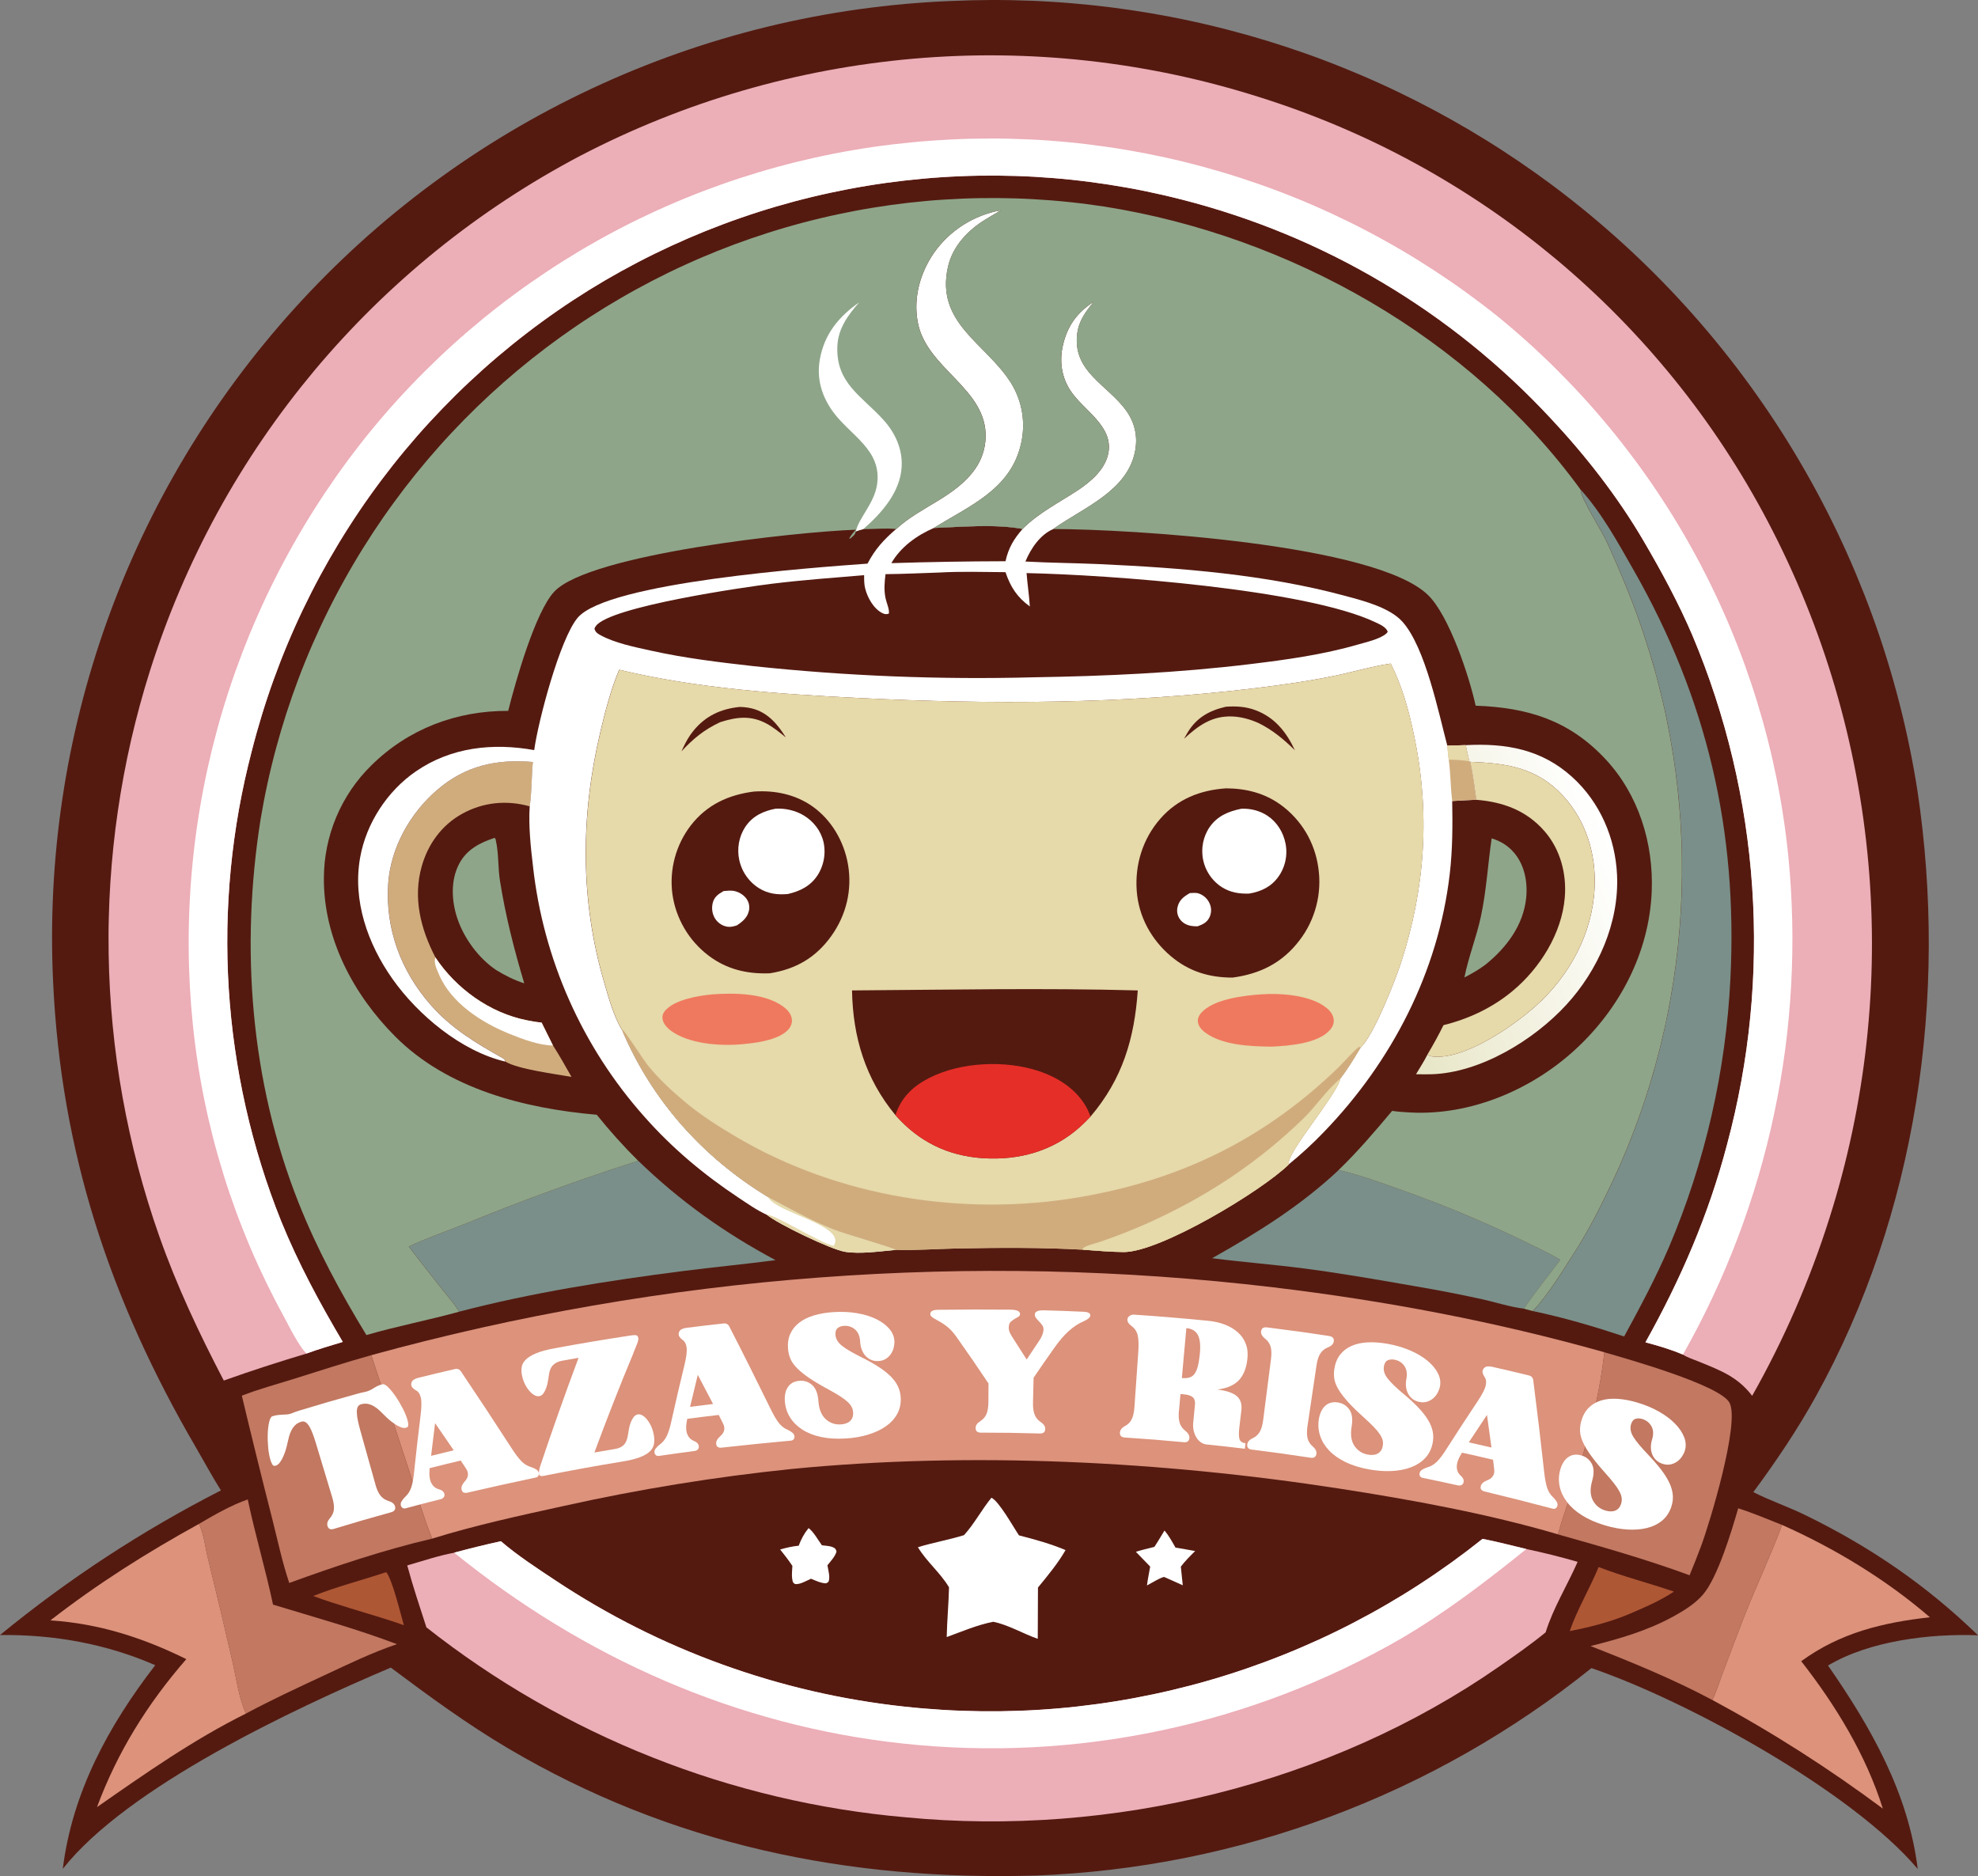
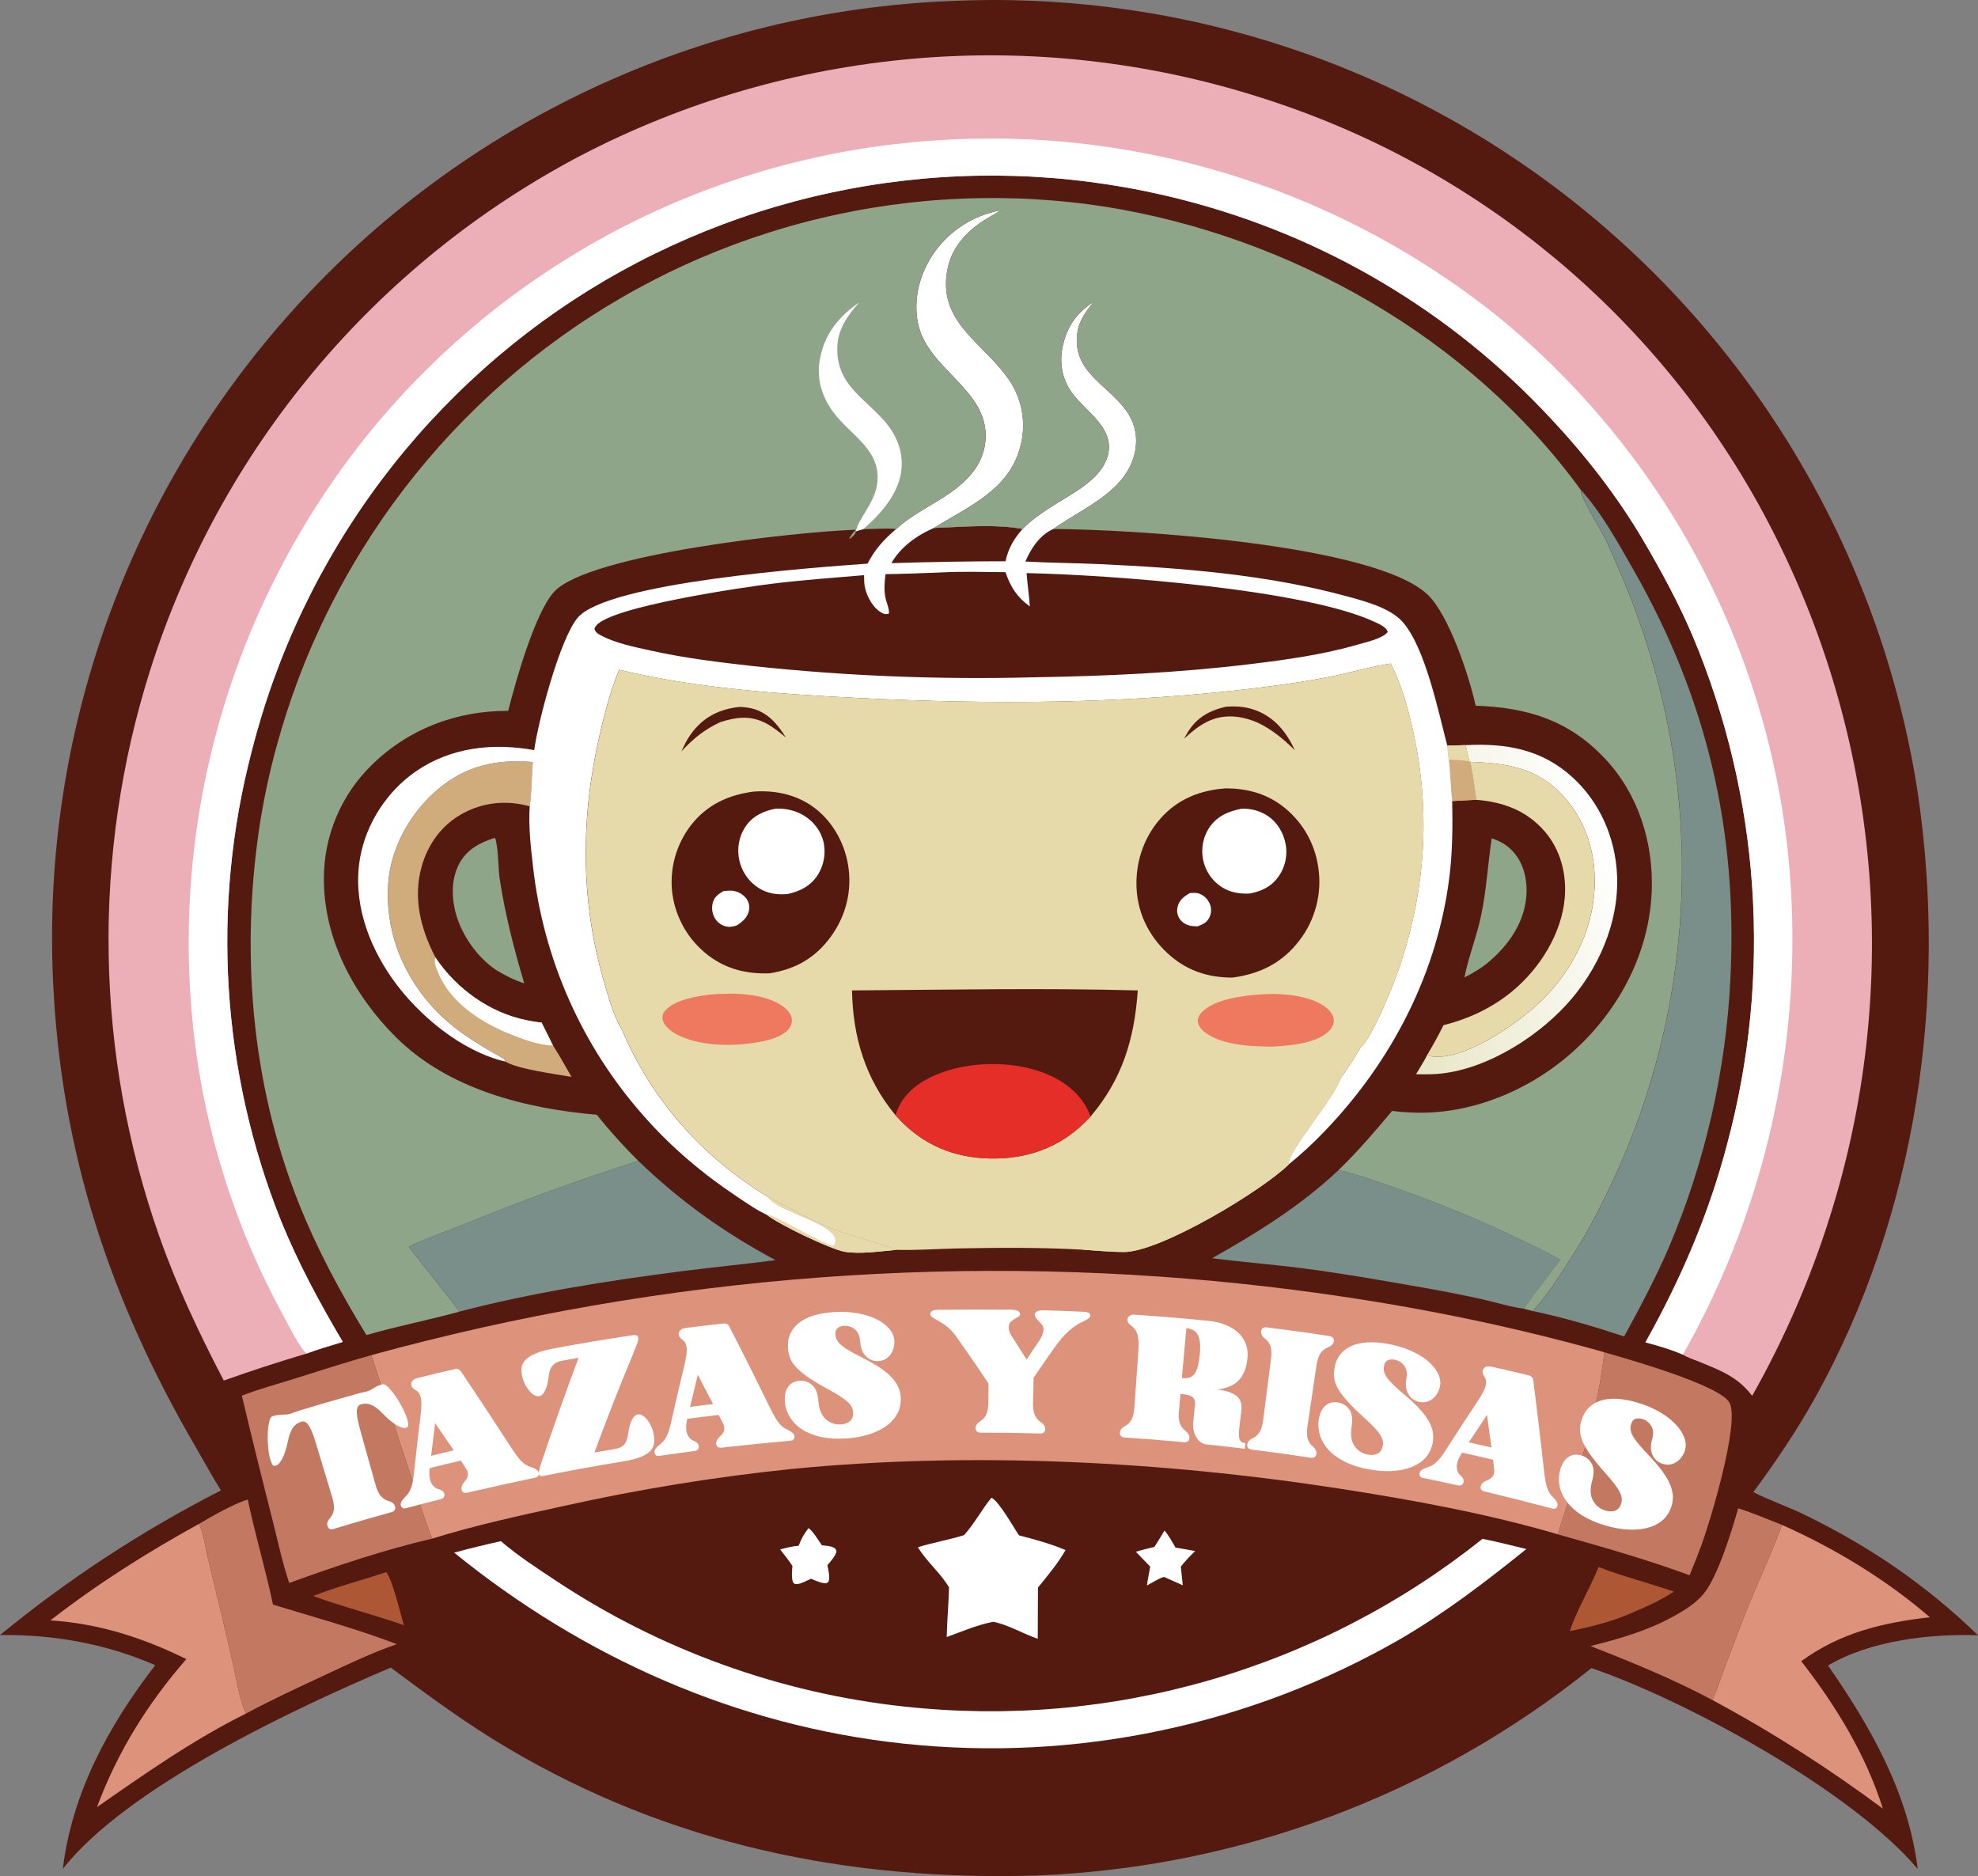
<svg xmlns="http://www.w3.org/2000/svg" id="Capa_2" data-name="Capa 2" viewBox="0 0 848.87 805.12">
  <rect x="0" y="0" width="848.87" height="805.12" fill="#808080" stroke="none" />
  <defs>
    <style>
      .cls-1 {
        fill: #541a10;
      }

      .cls-2 {
        fill: #ae5735;
      }

      .cls-3 {
        fill: #ef795e;
      }

      .cls-4 {
        fill: #e6d9aa;
      }

      .cls-5 {
        fill: #8ea589;
      }

      .cls-6 {
        fill: #ecaeb7;
      }

      .cls-7 {
        fill: #fff;
      }

      .cls-8 {
        fill: url(#Degradado_sin_nombre_2);
      }

      .cls-9 {
        fill: #e62e28;
      }

      .cls-10 {
        fill: #7a8f89;
      }

      .cls-11 {
        fill: #dc927b;
      }

      .cls-12 {
        fill: #d0ac7d;
      }

      .cls-13 {
        fill: #c27861;
      }
    </style>
    <linearGradient id="Degradado_sin_nombre_2" data-name="Degradado sin nombre 2" x1="587.67" y1="417.88" x2="692.22" y2="459.65" gradientTransform="translate(0 823.77) scale(1 -1)" gradientUnits="userSpaceOnUse">
      <stop offset="0" stop-color="#e8e6c7" />
      <stop offset="1" stop-color="#fff" />
    </linearGradient>
  </defs>
  <g id="Capa_1-2" data-name="Capa 1">
    <g>
      <path class="cls-1" d="M408.25.42c2.86-.13,5.73-.23,8.59-.3,2.87-.07,5.73-.11,8.6-.12,2.87,0,5.73.01,8.6.07,2.87.05,5.73.14,8.59.25,2.86.11,5.73.26,8.59.44,2.86.18,5.72.38,8.57.62,2.86.24,5.71.51,8.56.8,2.85.3,5.7.63,8.54.99,2.84.36,5.68.75,8.52,1.17,2.83.42,5.66.87,8.49,1.35,2.83.48,5.65.99,8.46,1.53,2.81.54,5.62,1.11,8.42,1.72,2.8.6,5.6,1.23,8.39,1.9,2.79.66,5.57,1.35,8.34,2.08,2.77.72,5.54,1.47,8.3,2.25,2.76.78,5.51,1.59,8.25,2.43,2.74.84,5.47,1.71,8.19,2.61,2.72.9,5.43,1.83,8.13,2.78,2.7.96,5.39,1.94,8.07,2.96,2.68,1.01,5.35,2.06,8.01,3.13,2.66,1.07,5.3,2.17,7.94,3.3,2.63,1.13,5.26,2.28,7.87,3.47,2.61,1.18,5.21,2.4,7.79,3.64s5.15,2.51,7.71,3.8c2.56,1.3,5.1,2.62,7.63,3.97,2.53,1.35,5.04,2.73,7.54,4.13,2.5,1.4,4.98,2.83,7.45,4.29,2.47,1.46,4.92,2.94,7.36,4.45,2.44,1.51,4.86,3.05,7.26,4.61,2.4,1.56,4.79,3.15,7.16,4.76,2.37,1.61,4.72,3.25,7.05,4.91,2.33,1.66,4.65,3.35,6.95,5.06,2.6,1.94,5.17,3.91,7.72,5.91,2.55,2,5.08,4.04,7.58,6.1,2.5,2.06,4.98,4.16,7.43,6.28,2.45,2.12,4.88,4.28,7.28,6.46,2.4,2.18,4.77,4.39,7.12,6.63,2.35,2.24,4.66,4.51,6.96,6.8,2.29,2.3,4.55,4.62,6.79,6.97,2.23,2.35,4.44,4.73,6.62,7.13,2.18,2.4,4.32,4.83,6.44,7.29,2.12,2.46,4.21,4.94,6.26,7.44,2.06,2.51,4.09,5.04,6.08,7.59,2,2.56,3.96,5.13,5.9,7.74,1.93,2.6,3.84,5.23,5.71,7.88,1.87,2.65,3.71,5.32,5.52,8.01,1.81,2.69,3.58,5.41,5.32,8.14,1.74,2.74,3.45,5.49,5.12,8.27,1.67,2.78,3.31,5.58,4.92,8.39,1.61,2.82,3.18,5.65,4.72,8.51,1.54,2.86,3.04,5.73,4.51,8.62,1.47,2.89,2.9,5.8,4.3,8.73,1.4,2.93,2.76,5.87,4.09,8.83,1.33,2.96,2.62,5.93,3.87,8.92,1.25,2.99,2.47,6,3.66,9.02,1.18,3.02,2.33,6.05,3.44,9.1,1.11,3.05,2.18,6.11,3.22,9.18,1.04,3.07,2.03,6.16,2.99,9.26.96,3.1,1.88,6.21,2.77,9.33.88,3.12,1.73,6.25,2.54,9.39.81,3.14,1.58,6.29,2.31,9.45.73,3.16,1.43,6.33,2.08,9.5.66,3.18,1.27,6.36,1.85,9.55.58,3.19,1.12,6.39,1.62,9.59,13.16,88.04-.23,181.41-43.6,259.73-8,14.44-17.06,27.85-26.86,41.12,7.22,3.67,15.06,6.31,22.37,9.89,27.85,13.61,51.79,29.98,74.06,51.55-20.64-.78-46.52,2.34-64.37,12.97,18.44,26.55,34.46,54.68,38.49,87.29-28.29-33.43-98.89-72.14-140.03-86.18-2.1,1.69-4.22,3.36-6.35,5-2.13,1.65-4.28,3.27-6.45,4.87-2.17,1.6-4.35,3.19-6.55,4.75-2.2,1.56-4.41,3.1-6.64,4.61-2.23,1.52-4.47,3.01-6.73,4.48-2.26,1.47-4.53,2.92-6.82,4.34-2.29,1.43-4.59,2.83-6.9,4.21-2.32,1.38-4.65,2.74-6.99,4.07-2.34,1.33-4.7,2.64-7.07,3.93-2.37,1.29-4.75,2.55-7.15,3.79-2.39,1.24-4.8,2.45-7.22,3.64-2.42,1.19-4.85,2.36-7.29,3.5-2.44,1.14-4.89,2.26-7.36,3.35-2.46,1.09-4.94,2.16-7.42,3.2-2.49,1.04-4.98,2.06-7.49,3.05-2.51.99-5.02,1.96-7.55,2.91-2.53.94-5.06,1.86-7.6,2.75-2.54.89-5.1,1.76-7.66,2.6-2.56.84-5.13,1.66-7.71,2.45-2.58.79-5.16,1.55-7.75,2.29-2.59.74-5.19,1.45-7.8,2.14-2.61.69-5.22,1.35-7.84,1.98-2.62.63-5.25,1.24-7.88,1.83-2.63.58-5.27,1.14-7.91,1.67-2.64.53-5.29,1.03-7.94,1.51-2.65.48-5.31.93-7.97,1.35-2.66.42-5.33.82-8,1.19-2.67.37-5.34.71-8.02,1.03-2.68.32-5.36.61-8.04.87-2.68.26-5.37.5-8.05.71-2.69.21-5.38.39-8.07.55-2.69.16-5.38.28-8.08.39-80.68,2.38-156.55-13.19-226.64-54.59-17.59-10.39-33.99-22.43-50.32-34.64-41.81,17.75-112.97,51.14-140.76,86.37,4.05-32.86,19.69-61.54,39.67-87.4-21.18-9.24-43.58-13.21-66.62-12.94,7.32-6,14.79-11.8,22.42-17.41,7.63-5.6,15.4-10.99,23.32-16.18,7.92-5.18,15.97-10.15,24.16-14.9,8.19-4.75,16.49-9.28,24.92-13.58-3.75-5.93-7.1-12.19-10.64-18.26-36.85-63.18-58.06-126.82-61.4-200.21-.15-3.27-.27-6.55-.34-9.82-.07-3.28-.11-6.55-.1-9.83,0-3.28.05-6.55.14-9.83.09-3.28.21-6.55.38-9.82.17-3.27.37-6.54.62-9.81.25-3.27.53-6.53.86-9.79.33-3.26.69-6.52,1.1-9.77.41-3.25.85-6.5,1.34-9.74.49-3.24,1.01-6.48,1.57-9.7.56-3.23,1.17-6.45,1.81-9.66.64-3.21,1.33-6.42,2.05-9.61.72-3.2,1.48-6.38,2.28-9.56.8-3.18,1.64-6.35,2.51-9.5.88-3.16,1.79-6.3,2.75-9.44.95-3.14,1.94-6.26,2.97-9.37,1.03-3.11,2.1-6.21,3.2-9.29,1.11-3.08,2.25-6.16,3.43-9.21,1.18-3.06,2.4-6.1,3.65-9.13,1.26-3.03,2.55-6.04,3.88-9.03,1.33-3,2.69-5.97,4.09-8.94,1.4-2.96,2.84-5.91,4.31-8.83,1.47-2.93,2.98-5.84,4.53-8.73,1.54-2.89,3.12-5.76,4.74-8.61,1.61-2.85,3.26-5.68,4.95-8.49,1.68-2.81,3.4-5.6,5.15-8.37,1.75-2.77,3.54-5.52,5.36-8.24,1.82-2.73,3.67-5.43,5.56-8.11s3.8-5.34,5.75-7.97c1.95-2.63,3.93-5.24,5.95-7.83,2.01-2.58,4.06-5.14,6.14-7.68,2.08-2.54,4.18-5.05,6.32-7.53,2.14-2.48,4.3-4.94,6.5-7.37,2.23-2.47,4.5-4.92,6.79-7.33,2.29-2.42,4.62-4.8,6.97-7.16,2.35-2.36,4.74-4.69,7.15-6.99,2.41-2.3,4.85-4.57,7.32-6.81,2.47-2.24,4.96-4.45,7.48-6.62,2.52-2.18,5.07-4.32,7.65-6.43,2.58-2.11,5.18-4.19,7.81-6.24,2.63-2.05,5.28-4.06,7.96-6.05,2.68-1.98,5.38-3.93,8.11-5.85,2.73-1.92,5.48-3.8,8.25-5.64,2.77-1.85,5.57-3.66,8.39-5.44,2.82-1.78,5.66-3.52,8.52-5.22,2.86-1.71,5.74-3.38,8.65-5.01,2.9-1.63,5.83-3.23,8.77-4.79,2.94-1.56,5.9-3.09,8.89-4.57,2.98-1.49,5.98-2.94,9-4.35,3.02-1.41,6.05-2.79,9.1-4.13,3.05-1.34,6.12-2.64,9.2-3.9,3.08-1.26,6.18-2.48,9.3-3.67,3.11-1.18,6.24-2.33,9.38-3.44,3.14-1.11,6.3-2.17,9.47-3.2,3.17-1.03,6.35-2.02,9.54-2.96,3.19-.95,6.4-1.86,9.62-2.73,3.22-.87,6.44-1.7,9.68-2.49,3.24-.79,6.48-1.54,9.74-2.24,3.26-.71,6.52-1.37,9.79-2,3.27-.63,6.55-1.21,9.84-1.76,3.29-.54,6.58-1.05,9.88-1.51,3.3-.46,6.6-.88,9.91-1.26,3.31-.38,6.62-.72,9.94-1.02,3.32-.3,6.64-.55,9.96-.77,3.32-.22,6.65-.39,9.98-.52Z" />
      <path class="cls-7" d="M499.75,656.83c1.92,2.2,3.27,4.8,4.73,7.32,2.81.42,5.62.97,8.43,1.46-2.18,2.15-4.28,4.26-6.15,6.69.29,2.67.57,5.34.83,8.01l-7.9-3.54c-.9-.23-6.3,2.99-7.47,3.61.36-2.7.92-5.41,1.39-8.1l-6.15-6.34c2.62-.82,5.29-1.44,7.95-2.11,1.52-2.28,2.9-4.68,4.33-7.01Z" />
      <path class="cls-7" d="M347.01,655.76c2.13,1.57,4.12,5.2,5.71,7.38,1.38.19,3.46.26,4.72.84,1.14.52,1.22.76,1.56,1.86-.65,2.21-2.5,4.09-3.9,5.89.31,1.92,1.1,4.62.63,6.54-.19.79-.53.79-1.16,1.2-2.27-.02-4.44-1.14-6.53-1.97-1.82.8-4.34,2.31-6.35,2.31-.79,0-.86-.31-1.39-.81-.71-2.27-.37-4.67-.24-7.01-1.64-2.46-3.41-4.75-5.26-7.05,2.68-.74,5.18-1.36,7.96-1.61,1.08-2.86,2.31-5.19,4.25-7.56Z" />
      <path class="cls-2" d="M165.73,674.68c2.61,2.94,6.22,18.08,7.58,22.74-7.56-2.68-15.36-4.87-23.02-7.26-5.31-1.67-10.65-3.25-15.85-5.26,10.03-4.01,21-6.79,31.28-10.22Z" />
      <path class="cls-2" d="M686.06,672.48c10.47,4.06,21.66,6.89,32.32,10.54-6.29,4.18-13.15,7.02-20.06,9.98-7.97,3.25-16.23,5.33-24.66,6.97,2.96-8.74,8.72-18.55,12.4-27.48Z" />
      <path class="cls-5" d="M640.17,359.78c3.84,1.2,6.98,3.08,9.62,6.18,4.49,5.27,5.87,12.61,5.18,19.36-1.21,11.76-8.46,21.37-17.4,28.59-2.85,2.17-5.94,3.92-9.11,5.56,1.73-8.76,5.17-17.29,7.06-26.09,2.41-11.21,2.97-22.32,4.64-33.6Z" />
      <path class="cls-5" d="M212.27,359.58c.51.52.31.2.52,1.1,1.27,5.49.88,11.61,1.76,17.21,2.38,15.1,6.07,29.48,10.43,44.1-4.35-1.41-8.23-3.35-12.12-5.75-7.5-5.08-13.76-13.6-16.61-22.17-2.47-7.4-2.94-16.29.8-23.37,3.28-6.21,8.86-9.04,15.23-11.14Z" />
      <path class="cls-8" d="M628.98,319.77c17.21-.9,32.57,1.73,45.74,13.68,11.92,10.81,18.53,26.13,19.25,42.12.92,20.45-8.19,40.89-21.88,55.74-13.86,15.04-36.74,29.03-57.68,29.69-2.24.06-4.47.05-6.71-.01,1.63-2.78,3.49-5.58,4.92-8.46.76.51,1.24.76,2.18.86,13.73,1.56,34.83-13.22,44.32-21.71,14.48-12.96,24.24-30.96,25.21-50.54.72-14.52-3.61-28.85-13.55-39.64-11.11-12.07-24.19-13.98-39.81-14.56l-.43-.26-1.55-6.91Z" />
      <path class="cls-7" d="M425.49,642.75c3.19,1.39,9.54,12.8,11.81,16.14,6.84,1.75,13.46,3.57,19.99,6.31-3.33,5.79-7.62,10.92-11.84,16.08l-.09,22c-6.26-2.16-12.63-6.01-19.09-7.31-6.8,1.31-13.48,4.19-19.98,6.56.14-7.12.83-14.23.99-21.35-3.72-6.25-9.65-11.02-13.35-17.21,6.51-2,13.26-3.15,19.77-5.17,4.39-4.77,7.59-10.97,11.77-16.04Z" />
      <path class="cls-13" d="M745.95,647.27c6.38,2.02,12.61,4.69,18.84,7.15-5.02,13.53-11.25,26.51-16.5,39.94-3.04,7.77-5.94,15.6-8.88,23.4-1.46,3.88-2.76,8.05-4.53,11.79-16.85-8.99-34.53-16.2-52.29-23.16,12.51-3.16,24.46-6.57,35.84-12.87,4.44-2.46,9.07-5.33,12.41-9.21,6.3-7.32,12.31-27.27,15.12-37.04Z" />
      <path class="cls-4" d="M630.95,326.94c15.62.58,28.7,2.49,39.81,14.56,9.94,10.79,14.27,25.12,13.55,39.64-.97,19.58-10.72,37.58-25.21,50.54-9.49,8.5-30.59,23.28-44.32,21.71-.93-.11-1.42-.35-2.18-.86,2.46-4.14,4.75-8.26,6.88-12.59,10.9-2.72,20.97-7.45,29.65-14.66,11.73-9.74,21.15-24.72,22.41-40.15.83-10.17-1.89-20.56-8.63-28.35-7.73-8.94-17.86-12.65-29.37-13.55-.76-5.44-1.42-10.91-2.6-16.28Z" />
      <path class="cls-13" d="M85.4,653.96c6.46-3.8,13.84-8.05,20.92-10.49,3.18,15.13,7.65,30.01,10.85,45.14,17.71,5.39,35.87,10.4,53.18,16.97-10.64,3.58-20.97,8.61-31.14,13.35-11.27,5.26-22.69,10.54-33.64,16.42-3-6.13-4.36-16.1-5.94-22.9-3.36-14.62-6.83-29.21-10.4-43.78-1.18-4.75-1.72-10.29-3.83-14.71Z" />
      <path class="cls-12" d="M216.86,455.56c-.1-.77-.46-1.12-1.11-1.48-11.51-6.48-22.07-12.79-30.9-22.86-12.74-14.55-19.54-32.65-18.21-52.07,1.05-15.39,9.46-30.31,21.11-40.25,12.16-10.37,25.34-13.21,40.96-11.91-.61,6.3-.42,12.82-1.35,19.05-9.9-2.78-19.97-1.82-29.03,3.19-8.76,4.84-14.63,12.96-17.34,22.51-3.84,13.56-.48,26.91,5.87,39.11,8.87,13.38,23.33,23.81,39.2,26.97,2.11.42,4.24.79,6.38,1l4.87,9.82c2.84,4.37,5.35,8.98,7.95,13.5-7.01-1.26-23.1-3.3-28.4-6.59Z" />
      <path class="cls-7" d="M186.86,410.87c8.87,13.38,23.33,23.81,39.2,26.97,2.11.42,4.24.79,6.38,1l4.87,9.82c-5.94-.04-13.09-2.75-18.56-4.95-11.94-4.81-25.12-13.19-30.34-25.5-.87-2.04-2.43-5.13-1.55-7.33Z" />
      <path class="cls-11" d="M21.63,695.37c20.16-15.68,41.39-29.09,63.77-41.41,2.1,4.41,2.65,9.95,3.83,14.71,3.57,14.57,7.04,29.16,10.4,43.78,1.59,6.8,2.95,16.77,5.94,22.9-22.4,11.1-43.49,25.89-63.95,40.16,8.82-23.75,21.74-44.45,38.34-63.51-18.65-9.2-37.49-15.27-58.33-16.63Z" />
      <path class="cls-10" d="M574.51,502.12c9.16,2.11,18.15,5.39,26.99,8.56,17.67,6.24,34.94,13.44,51.81,21.6,5.43,2.64,11.15,5.23,16.31,8.37-5.16,6.98-10.76,13.76-15.6,20.96-5.83-.71-12.02-2.72-17.79-4.02-9.45-2.08-18.94-3.93-28.48-5.54-15.91-2.77-31.92-5.6-47.93-7.68-13.19-1.71-26.45-2.73-39.63-4.42,19.48-10.96,37.95-22.48,54.32-37.84Z" />
      <path class="cls-11" d="M764.79,654.41c22.61,10.06,44.67,23.43,63.44,39.63-20.28,2.26-38.45,6.63-55.23,18.85,14.76,18.86,27.83,40.28,35.03,63.26-23.47-17.44-47.41-32.75-73.15-46.61,1.78-3.74,3.07-7.91,4.53-11.79,2.95-7.81,5.85-15.63,8.88-23.4,5.25-13.42,11.49-26.41,16.5-39.94Z" />
      <path class="cls-13" d="M688.53,580.32c9.58,2.8,49.67,14.03,53.71,21.68,4.54,8.6-8.56,51.74-12.19,61.44-1.58,4.22-3.23,8.41-4.96,12.57-18.45-6.8-37.56-12.21-56.48-17.54,1.96-7.24,4.64-14.35,6.89-21.51,5.93-18.87,10.78-36.93,13.02-56.64Z" />
      <path class="cls-10" d="M175.41,534.93c8.16-3.82,16.97-6.85,25.35-10.2,24.03-9.83,48.42-18.7,73.15-26.59,17.82,17.26,37.01,30.93,58.91,42.64-13.21,1.73-26.47,2.99-39.69,4.68-32.07,4.1-64.79,9.26-96.09,17.43-1.9-3.31-4.83-6.48-7.2-9.5-4.85-6.12-9.66-12.27-14.43-18.46Z" />
      <path class="cls-13" d="M103.79,598.94c7.06-2.77,14.62-4.8,21.87-7.07,11.19-3.51,22.37-7.15,33.67-10.31l16.53,50.49c3.07,9.38,5.94,19.1,9.58,28.25-20.57,4.77-41.46,11.8-61.31,19.01-3.04-9.02-5.02-18.51-7.36-27.74-4.47-17.51-8.8-35.06-12.99-52.65Z" />
      <path class="cls-10" d="M678.36,210.13c9.02,9.96,16.14,22.97,22.76,34.59,31.46,55.27,44.64,111.71,41.5,175.21-.24,4.95-.59,9.88-1.05,14.81-.46,4.93-1.03,9.85-1.7,14.75-.68,4.9-1.46,9.79-2.35,14.66-.89,4.87-1.89,9.72-2.99,14.55-1.1,4.83-2.31,9.63-3.63,14.4-1.32,4.77-2.74,9.52-4.26,14.23-1.52,4.71-3.15,9.39-4.88,14.02-1.73,4.64-3.56,9.24-5.49,13.8-5.67,13.16-12.39,25.81-19.26,38.38-12.68-4.2-26.07-8.17-39.15-10.89,6.63-7.09,12.36-16.61,17.64-24.8,6.46-10.01,11.75-20.62,16.83-31.38,1.05-2.27,2.08-4.54,3.08-6.83,1-2.29,1.97-4.59,2.92-6.9.94-2.31,1.86-4.64,2.75-6.97.89-2.33,1.75-4.68,2.59-7.03.83-2.35,1.64-4.72,2.42-7.09.78-2.37,1.53-4.76,2.25-7.15.72-2.39,1.42-4.79,2.08-7.2.67-2.41,1.3-4.82,1.91-7.25.61-2.42,1.19-4.85,1.74-7.29.55-2.44,1.07-4.88,1.57-7.33.49-2.45.96-4.9,1.39-7.36.44-2.46.84-4.93,1.22-7.39.38-2.47.72-4.94,1.04-7.42.32-2.48.61-4.96.87-7.44.26-2.48.49-4.97.69-7.46.2-2.49.37-4.98.51-7.48.14-2.49.25-4.99.34-7.49.08-2.5.14-4.99.16-7.49.02-2.5.02-5-.02-7.49-.04-2.5-.1-4.99-.19-7.49-.09-2.5-.22-4.99-.37-7.48-.15-2.49-.34-4.98-.55-7.47-.21-2.49-.45-4.98-.73-7.46-.27-2.48-.57-4.96-.9-7.44-.33-2.48-.69-4.95-1.08-7.42-.39-2.47-.81-4.93-1.25-7.39-.45-2.46-.92-4.91-1.43-7.36-.5-2.45-1.04-4.89-1.6-7.32-.56-2.43-1.15-4.86-1.77-7.28-.62-2.42-1.27-4.83-1.94-7.24-.68-2.4-1.38-4.8-2.12-7.19-.73-2.39-1.49-4.77-2.28-7.14-4.32-13.33-10.03-26.96-15.8-39.73-2.22-4.91-10.6-18-11.31-21.98-.05-.29-.09-.58-.13-.86Z" />
-       <path class="cls-6" d="M636.2,660.38c6.31,1.21,12.59,2.9,18.85,4.37,7.4,1.56,14.74,3.4,22,5.5-4.36,9.94-10.55,19.91-13.73,30.25-6.35,5.23-13.19,9.97-19.94,14.67-72.84,50.7-166.58,73.22-254.66,64.71-2.33-.2-4.66-.43-6.98-.67-2.33-.25-4.65-.51-6.97-.8-2.32-.29-4.64-.6-6.95-.93-2.31-.33-4.63-.68-6.93-1.05-2.31-.37-4.61-.77-6.91-1.18-2.3-.41-4.6-.85-6.89-1.3-2.29-.46-4.58-.93-6.87-1.43-2.28-.5-4.57-1.01-6.84-1.55-2.27-.54-4.54-1.1-6.81-1.68-2.27-.58-4.53-1.18-6.78-1.8-2.25-.62-4.5-1.26-6.75-1.92-2.24-.66-4.48-1.34-6.71-2.04-2.23-.7-4.45-1.42-6.67-2.17-2.22-.74-4.43-1.5-6.63-2.29-2.2-.78-4.4-1.58-6.59-2.41-2.19-.82-4.37-1.66-6.54-2.53-2.17-.86-4.34-1.74-6.5-2.64-2.16-.9-4.31-1.82-6.45-2.76-2.14-.94-4.27-1.9-6.4-2.88-2.12-.98-4.24-1.98-6.34-2.99-2.11-1.02-4.2-2.05-6.29-3.11-2.09-1.05-4.16-2.13-6.23-3.22-2.07-1.09-4.12-2.2-6.17-3.33-2.05-1.13-4.08-2.28-6.11-3.44-2.03-1.17-4.04-2.35-6.05-3.55-2.01-1.2-4-2.42-5.98-3.66-1.98-1.24-3.95-2.5-5.91-3.77-1.96-1.27-3.91-2.57-5.84-3.88-1.94-1.31-3.86-2.64-5.77-3.98-1.91-1.35-3.81-2.71-5.7-4.09-1.89-1.38-3.76-2.78-5.62-4.19-1.86-1.41-3.71-2.84-5.55-4.29-2.85-8.82-5.81-17.62-8.22-26.57,6.58-1.86,13.4-4.23,20.12-5.43,6.64-1.8,13.33-3.44,20.05-4.92,7.3,6.25,15.53,11.6,23.53,16.9,2.79,1.85,5.6,3.66,8.44,5.42,2.84,1.76,5.71,3.49,8.6,5.17,2.89,1.68,5.81,3.31,8.75,4.91,2.94,1.59,5.91,3.14,8.89,4.64,2.99,1.5,6,2.96,9.03,4.38,3.03,1.41,6.08,2.78,9.15,4.1,3.07,1.32,6.16,2.6,9.27,3.83,3.11,1.23,6.24,2.41,9.38,3.55,3.15,1.14,6.31,2.23,9.49,3.27,3.18,1.04,6.37,2.04,9.58,2.99,3.21.95,6.43,1.85,9.66,2.7,3.23.85,6.48,1.65,9.74,2.41,3.26.75,6.53,1.46,9.81,2.12,3.28.66,6.57,1.27,9.87,1.82,3.3.56,6.6,1.07,9.92,1.53,3.31.46,6.63.87,9.96,1.23,2.75.3,5.49.57,8.25.8,2.75.23,5.51.43,8.26.6,2.76.17,5.52.3,8.28.4,2.76.1,5.52.16,8.28.2,2.76.03,5.52.03,8.29,0,2.76-.04,5.52-.11,8.28-.21,2.76-.1,5.52-.24,8.28-.41,2.76-.17,5.51-.38,8.26-.61,2.75-.24,5.5-.51,8.25-.82,2.75-.31,5.49-.65,8.22-1.02,2.74-.37,5.47-.78,8.2-1.22,2.73-.44,5.45-.91,8.16-1.42,2.71-.51,5.42-1.05,8.13-1.62,2.7-.57,5.4-1.18,8.08-1.82,2.69-.64,5.37-1.31,8.04-2.01,2.67-.7,5.33-1.44,7.99-2.21,2.65-.77,5.3-1.57,7.93-2.41,2.63-.83,5.26-1.7,7.87-2.6,2.61-.9,5.21-1.83,7.8-2.79,2.59-.96,5.17-1.96,7.73-2.98,2.57-1.03,5.12-2.08,7.66-3.17,2.54-1.09,5.06-2.21,7.58-3.35s5.01-2.33,7.49-3.54c2.48-1.21,4.95-2.45,7.4-3.72,2.45-1.27,4.89-2.57,7.31-3.9,2.42-1.33,4.82-2.69,7.21-4.08,2.39-1.39,4.76-2.81,7.11-4.25,2.35-1.45,4.69-2.92,7-4.43,2.32-1.5,4.61-3.04,6.89-4.6,2.28-1.56,4.54-3.15,6.78-4.76,2.24-1.62,4.46-3.26,6.66-4.93,2.2-1.67,4.38-3.37,6.54-5.09Z" />
      <path class="cls-7" d="M636.2,660.38c6.31,1.21,12.59,2.9,18.85,4.37-17.18,13.85-34.55,27.14-53.62,38.35-2,1.16-4.02,2.29-6.05,3.41-2.03,1.12-4.07,2.21-6.11,3.29-2.05,1.08-4.11,2.13-6.18,3.17-2.07,1.04-4.15,2.05-6.24,3.05-2.09,1-4.19,1.97-6.3,2.92-2.11.95-4.23,1.89-6.35,2.8-2.13.91-4.26,1.8-6.41,2.67-2.15.87-4.3,1.72-6.46,2.55-2.16.83-4.33,1.63-6.51,2.42-2.18.78-4.36,1.55-6.56,2.29-2.19.74-4.39,1.46-6.6,2.16-2.21.7-4.42,1.38-6.64,2.03-2.22.66-4.45,1.29-6.68,1.9-2.23.61-4.47,1.2-6.72,1.77-2.24.57-4.49,1.11-6.75,1.63-2.26.52-4.52,1.02-6.78,1.5-2.26.48-4.53.93-6.81,1.37-2.27.43-4.55.84-6.83,1.23-2.28.39-4.57.75-6.86,1.1-2.29.34-4.58.66-6.88.96s-4.59.57-6.89.83c-2.3.25-4.6.48-6.91.69-2.31.21-4.61.39-6.92.56s-4.62.3-6.93.42c-2.31.12-4.62.21-6.94.28-2.31.07-4.63.12-6.94.15-2.31.03-4.63.03-6.94,0-2.31-.02-4.63-.06-6.94-.13-2.31-.07-4.63-.15-6.94-.27-2.31-.11-4.62-.24-6.93-.4-2.31-.16-4.62-.34-6.92-.54-2.31-.2-4.61-.43-6.91-.67-71.35-7.64-137.15-36.86-192.7-81.94,6.64-1.8,13.33-3.44,20.05-4.92,7.3,6.25,15.53,11.6,23.53,16.9,2.79,1.85,5.6,3.66,8.44,5.42,2.84,1.76,5.71,3.49,8.6,5.17,2.89,1.68,5.81,3.31,8.75,4.91,2.94,1.59,5.91,3.14,8.89,4.64,2.99,1.5,6,2.96,9.03,4.38,3.03,1.41,6.08,2.78,9.15,4.1,3.07,1.32,6.16,2.6,9.27,3.83,3.11,1.23,6.24,2.41,9.38,3.55,3.15,1.14,6.31,2.23,9.49,3.27,3.18,1.04,6.37,2.04,9.58,2.99,3.21.95,6.43,1.85,9.66,2.7,3.23.85,6.48,1.65,9.74,2.41,3.26.75,6.53,1.46,9.81,2.12,3.28.66,6.57,1.27,9.87,1.82,3.3.56,6.6,1.07,9.92,1.53,3.31.46,6.63.87,9.96,1.23,2.75.3,5.49.57,8.25.8,2.75.23,5.51.43,8.26.6,2.76.17,5.52.3,8.28.4,2.76.1,5.52.16,8.28.2,2.76.03,5.52.03,8.29,0,2.76-.04,5.52-.11,8.28-.21,2.76-.1,5.52-.24,8.28-.41,2.76-.17,5.51-.38,8.26-.61,2.75-.24,5.5-.51,8.25-.82,2.75-.31,5.49-.65,8.22-1.02,2.74-.37,5.47-.78,8.2-1.22,2.73-.44,5.45-.91,8.16-1.42,2.71-.51,5.42-1.05,8.13-1.62,2.7-.57,5.4-1.18,8.08-1.82,2.69-.64,5.37-1.31,8.04-2.01,2.67-.7,5.33-1.44,7.99-2.21,2.65-.77,5.3-1.57,7.93-2.41,2.63-.83,5.26-1.7,7.87-2.6,2.61-.9,5.21-1.83,7.8-2.79,2.59-.96,5.17-1.96,7.73-2.98,2.57-1.03,5.12-2.08,7.66-3.17,2.54-1.09,5.06-2.21,7.58-3.35s5.01-2.33,7.49-3.54c2.48-1.21,4.95-2.45,7.4-3.72,2.45-1.27,4.89-2.57,7.31-3.9,2.42-1.33,4.82-2.69,7.21-4.08,2.39-1.39,4.76-2.81,7.11-4.25,2.35-1.45,4.69-2.92,7-4.43,2.32-1.5,4.61-3.04,6.89-4.6,2.28-1.56,4.54-3.15,6.78-4.76,2.24-1.62,4.46-3.26,6.66-4.93,2.2-1.67,4.38-3.37,6.54-5.09Z" />
      <path class="cls-7" d="M384.64,227.03c10.08-9.49,25.5-13.75,33.92-25.89.33-.48.65-.97.95-1.47.3-.5.58-1.01.84-1.54.26-.52.51-1.05.73-1.59.23-.54.43-1.09.62-1.64.19-.55.36-1.11.5-1.68.15-.57.28-1.14.38-1.71.11-.58.2-1.15.26-1.73.07-.58.11-1.16.14-1.75.88-21.37-25.44-29.63-29.13-49.84-1.92-10.51,1.02-21.07,7.03-29.76.42-.59.85-1.17,1.3-1.75.45-.57.91-1.13,1.38-1.68.47-.55.96-1.09,1.46-1.61.5-.52,1.01-1.04,1.54-1.54.53-.5,1.06-.99,1.61-1.46.55-.47,1.11-.93,1.68-1.38.57-.45,1.15-.88,1.75-1.3.59-.42,1.2-.82,1.81-1.21.61-.39,1.23-.76,1.87-1.12.63-.36,1.27-.7,1.92-1.03.65-.33,1.3-.64,1.97-.93.66-.29,1.33-.57,2.01-.84.68-.26,1.36-.51,2.05-.74.69-.23,1.38-.44,2.08-.64.7-.19,1.4-.37,2.11-.53.71-.16,1.42-.3,2.13-.43-2.23,1.34-4.48,2.63-6.69,3.99-7.48,4.56-14.03,11.47-16.01,20.24-5.49,24.27,16.31,32.81,27.01,49.83.3.49.6.99.88,1.49.28.5.55,1.01.8,1.53.25.52.5,1.04.72,1.57.23.53.44,1.06.65,1.6.2.54.39,1.08.56,1.63.17.55.34,1.1.48,1.66.15.56.28,1.12.4,1.68.12.56.22,1.13.31,1.7.09.57.17,1.14.23,1.71.06.57.11,1.15.14,1.72.03.58.05,1.15.06,1.73,0,.58,0,1.15-.03,1.73-.02.58-.06,1.15-.12,1.72-.05.57-.12,1.15-.2,1.72-.08.57-.18,1.14-.29,1.7-.11.57-.23,1.13-.37,1.69-4.59,19.31-22.12,26.21-37.28,35.68,12.26-.46,25.96-1.76,38.05.41,6.92-6.94,15.6-11.24,23.68-16.57,5.71-3.77,11.89-9.05,13.16-16.14,2.07-11.63-10.89-18.26-16.36-26.72-3.75-5.79-4.69-12.41-3.23-19.08,1.84-8.42,6.08-14.33,13.33-18.99-3.32,4.07-6.31,7.94-7.07,13.34-2.37,16.77,13.14,22.29,21.09,33.58,3.61,5.13,4.88,10.95,3.71,17.13-3.27,17.21-21.99,24.2-34.69,33.19l-.43.31c-5.7,2.43-9.69,8.43-11.98,13.95,10.48.58,20.98.63,31.47,1.1,35.23,1.6,71.81,4.45,105.91,13.68,7.62,2.06,18.97,4.95,24.43,11.06,9.8,10.96,15.46,38.88,19.25,53.17l7.83-.22,1.55,6.91.43.26c1.19,5.37,1.84,10.84,2.6,16.28-3.44.13-6.88.31-10.31.54.2,10.52.16,20.89-1.06,31.35-4.89,41.9-24.79,80.43-53.96,110.64-4.75,4.96-9.79,9.6-15.12,13.93-1.58-4.27,20.48-29.58,22.1-36.82,3.22-4.15,6.03-8.87,8.73-13.36,5.46-4.81,14.87-28.74,17.33-36.33,10.46-32.22,12.57-64.47,5.58-97.66-2.23-10.58-5.06-21.08-9.99-30.74-8,1.18-16.03,3.58-23.97,5.22-11.3,2.34-22.83,3.96-34.28,5.35-56.35,6.85-113.4,7.02-170.01,4.21-34.35-1.71-69.33-4.08-102.86-12.13-3.58,8.49-6.02,18-8.14,26.96-8.4,35.61-8.65,71.82,1.64,106.99,1.95,6.67,4.11,14.77,7.76,20.69,12.78,30.22,34.62,54.61,62.59,71.61,9.45,4.93,18.69,10.22,28.66,14.08,4.74,1.83,24.43,7.42,26.3,8.61l-.46.05c-6.49.61-14.98,1.82-21.38.8-6.08-.96-28.83-11.94-33.63-15.91-4.15-1.86-8.22-4.75-12.02-7.26-15.06-9.99-28.58-21.32-40.55-34.88-1.65-1.86-3.27-3.75-4.85-5.67-1.58-1.92-3.12-3.87-4.63-5.85-1.5-1.98-2.97-3.99-4.4-6.03-1.43-2.04-2.81-4.1-4.16-6.19-1.35-2.09-2.65-4.21-3.92-6.35-1.27-2.14-2.49-4.31-3.67-6.49-1.18-2.19-2.32-4.4-3.42-6.63-1.1-2.23-2.15-4.48-3.16-6.76-1.01-2.27-1.98-4.56-2.9-6.87-.92-2.31-1.8-4.64-2.63-6.98-.83-2.34-1.62-4.7-2.36-7.08-.74-2.37-1.44-4.76-2.09-7.16-.65-2.4-1.25-4.81-1.81-7.24-.56-2.42-1.07-4.86-1.53-7.3-.46-2.44-.88-4.9-1.25-7.35-.37-2.46-.69-4.93-.96-7.4-1-8.41-1.95-17.29-1.42-25.75.93-6.23.75-12.75,1.35-19.05-15.62-1.31-28.8,1.53-40.96,11.91-11.65,9.94-20.05,24.86-21.11,40.25-1.33,19.42,5.46,37.53,18.21,52.07,8.82,10.07,19.39,16.38,30.9,22.86.65.36,1,.71,1.11,1.48-18.86-4.46-37.41-19.93-48.38-35.46-10.65-15.07-17.22-33.7-13.86-52.25,2.64-14.61,11.65-28.4,23.88-36.82,15.16-10.44,33.11-12.31,50.8-9.14,1.67-12.32,11.01-47.68,18.62-56.76,12.82-15.3,101.5-21.59,124.42-23.26,3.28-6.26,6.93-10.23,12.29-14.86Z" />
      <path class="cls-4" d="M329.6,513.67c9.45,4.93,18.69,10.22,28.66,14.08,4.74,1.83,24.43,7.42,26.3,8.61l-.46.05c-6.49.61-14.98,1.82-21.38.8-6.08-.96-28.83-11.94-33.63-15.91,2.55-.62,23.4,12.46,28.72,13.34.35-.68.63-1.25.67-2.03.42-7.41-24.17-12.26-28.45-18.28-.15-.22-.29-.45-.43-.67Z" />
      <path class="cls-12" d="M621.14,320l7.83-.22,1.55,6.91.43.26c1.19,5.37,1.84,10.84,2.6,16.28-3.44.13-6.88.31-10.31.54-.77-5.88-.69-11.86-1.5-17.76-.33-1.96-.41-4.02-.6-6Z" />
      <path class="cls-4" d="M621.14,320l7.83-.22,1.55,6.91c-2.96-.48-5.79-.65-8.78-.68-.33-1.96-.41-4.02-.6-6Z" />
      <path class="cls-1" d="M400.81,226.57c12.26-.46,25.96-1.76,38.05.41-3.82,4.39-6.07,8.14-7.34,13.87-16.33.03-32.65.3-48.98.82,3.97-6.96,11.01-12,18.26-15.1Z" />
      <path class="cls-1" d="M402.96,245.7c9.46-.53,19.07-.24,28.55-.16,2.16,6.36,4.97,10.74,10.44,14.7-.27-4.77-1.04-9.53-1.39-14.3,35.3.72,119.82,6.91,149.64,21.07,1.86.88,4.62,2.03,5.35,4.08-.24.41-.25.48-.67.84-2.65,2.32-8.58,3.64-11.94,4.62-15.09,4.39-30.86,6.57-46.43,8.45-30.99,3.76-61.88,5.16-93.07,5.66-20.06.53-40.11.39-60.17-.41-20.05-.8-40.05-2.26-60.01-4.39-14.71-1.65-29.44-3.43-43.9-6.64-7.14-1.59-15.49-3.22-21.89-6.76-1.25-.69-1.95-1.27-2.35-2.64.22-.59.19-.6.62-1.19,6.19-8.39,64.34-16.76,75.69-18.14,13.09-1.6,26.28-2.56,39.42-3.66,0,1.91-.03,3.81.44,5.68.98,3.92,3.59,8.69,7.34,10.58,1.09.55,1.65.57,2.81.26.4-1.7-1.03-4.77-1.41-6.66-.73-3.59-.44-6.71,0-10.3,7.64-.06,15.29-.44,22.93-.69Z" />
      <path class="cls-11" d="M159.33,581.56c7.85-2.16,15.72-4.22,23.62-6.19,7.9-1.97,15.82-3.84,23.76-5.62,7.94-1.78,15.91-3.46,23.89-5.04,7.98-1.58,15.98-3.07,24-4.46,8.02-1.39,16.05-2.68,24.1-3.88,8.05-1.2,16.11-2.3,24.19-3.3,8.08-1,16.16-1.91,24.26-2.71,8.1-.81,16.21-1.51,24.32-2.12,8.12-.61,16.24-1.12,24.37-1.54,8.13-.41,16.26-.73,24.4-.95,8.14-.22,16.27-.34,24.41-.36,8.14-.02,16.28.06,24.41.23,8.14.18,16.27.45,24.4.82,8.13.37,16.25.84,24.37,1.41,8.12.57,16.23,1.24,24.33,2,8.1.77,16.19,1.63,24.28,2.59,48.31,5.79,95.22,14.67,142.08,27.86-2.24,19.71-7.09,37.76-13.02,56.64-2.25,7.16-4.93,14.28-6.89,21.51-29.84-8.81-62.91-14.85-93.67-19.61-76.24-11.8-158.21-15.99-235.1-8.45-16.45,1.69-32.85,3.86-49.17,6.51-16.33,2.65-32.56,5.77-48.71,9.37-18.71,4.09-38.23,8.34-56.51,14.02-3.65-9.15-6.51-18.88-9.58-28.25l-16.53-50.49Z" />
      <path class="cls-4" d="M265.74,287.41c33.53,8.05,68.51,10.42,102.86,12.13,56.61,2.81,113.66,2.64,170.01-4.21,11.45-1.39,22.98-3.01,34.28-5.35,7.94-1.65,15.97-4.04,23.97-5.22,4.93,9.67,7.76,20.17,9.99,30.74,6.99,33.19,4.88,65.45-5.58,97.66-2.46,7.59-11.87,31.51-17.33,36.33-2.7,4.5-5.51,9.22-8.73,13.36-1.62,7.24-23.68,32.55-22.1,36.82-11.55,11.36-55.25,37.67-70.82,37.62-5.79-.02-11.65-.61-17.43-.99-17.95-1.01-36.17-.9-54.14-.54-8.68.17-17.49.85-26.15.6-1.87-1.19-21.57-6.78-26.3-8.61-9.97-3.86-19.21-9.15-28.66-14.08-27.97-17-49.81-41.39-62.59-71.61-3.65-5.92-5.81-14.02-7.76-20.69-10.29-35.18-10.04-71.39-1.64-106.99,2.11-8.97,4.56-18.47,8.14-26.96Z" />
      <path class="cls-1" d="M317.48,303.37c1.71.05,3.36.22,5.02.61,6.9,1.63,11.19,6.77,14.75,12.48-2.7-2.18-5.44-4.45-8.53-6.07-6.71-3.51-12.76-2.67-19.65-.48-6.91,3.25-11.41,6.96-16.64,12.53l.86-1.8c1.23-2.6,2.53-4.89,4.36-7.12,5.21-6.33,11.71-9.33,19.82-10.15Z" />
      <path class="cls-1" d="M526.04,303.29c4.41-.31,8.54-.09,12.73,1.47,8.3,3.09,13.3,9.41,16.94,17.2-4.81-4.7-9.54-8.69-15.6-11.67-3.51-1.56-7.29-2.65-11.14-2.82-8.82-.39-14.72,3.93-20.85,9.57.53-.95,1.07-1.89,1.62-2.81,3.85-6.32,9.26-9.3,16.3-10.93Z" />
      <path class="cls-3" d="M305.7,426.73c9.41-.69,22.42-.6,30.42,5.24,1.74,1.27,3.41,3.08,3.7,5.31.2,1.55-.32,3.08-1.3,4.29-3.55,4.36-12.81,5.84-18.13,6.35-9.57,1.14-22.83.48-31.24-4.76-2.09-1.3-4.54-3.43-4.85-6.04-.15-1.22.24-2.28,1-3.22,3.96-4.92,14.48-6.61,20.39-7.17Z" />
      <path class="cls-3" d="M541.16,426.73c8.4-.64,21.49.28,28.26,5.91,1.57,1.31,2.87,3.07,2.97,5.18.08,1.61-.63,3.07-1.69,4.24-5.27,5.88-17.65,6.71-24.92,7.1-8.86-.11-21.12-.52-28.54-6.04-1.6-1.19-3.13-2.89-3.18-5.01-.03-1.27.57-2.46,1.39-3.39,5.28-6,18.27-7.45,25.71-8.01Z" />
      <path class="cls-1" d="M323.7,339.68c8.78-.57,17.5,1.17,24.81,6.26,8.31,5.8,13.75,15.22,15.43,25.13,1.84,10.87-.78,21.68-7.19,30.62-6.67,9.31-15.2,14.2-26.39,15.99-9.73.36-18.49-1.67-26.35-7.65-.52-.4-1.03-.81-1.53-1.23-.5-.42-.99-.85-1.47-1.3-.48-.45-.95-.9-1.41-1.37-.46-.47-.9-.95-1.34-1.44-.43-.49-.86-.99-1.27-1.5-.41-.51-.81-1.03-1.19-1.56-.38-.53-.76-1.07-1.11-1.62-.36-.55-.7-1.11-1.03-1.67-.33-.57-.65-1.14-.95-1.72-.3-.58-.59-1.17-.86-1.76-.27-.6-.53-1.2-.78-1.8-.24-.61-.47-1.22-.69-1.84-.21-.62-.41-1.24-.6-1.87-.18-.63-.35-1.26-.5-1.9-.15-.64-.29-1.28-.41-1.92-.12-.64-.23-1.29-.32-1.94-.08-.64-.15-1.29-.2-1.94-.05-.65-.09-1.3-.11-1.95-.02-.65-.02-1.3-.01-1.95.01-.65.04-1.3.08-1.95.04-.65.1-1.3.18-1.94.08-.65.17-1.29.27-1.93.11-.64.23-1.28.37-1.91.14-.64.29-1.27.46-1.9.17-.63.35-1.25.55-1.87.2-.62.42-1.23.65-1.84.23-.61.48-1.21.73-1.81.26-.6.53-1.18.82-1.77.29-.58.59-1.16.91-1.73.32-.57.65-1.13.99-1.68.34-.55.7-1.09,1.07-1.63.37-.53.75-1.06,1.15-1.57,6.91-8.93,16.22-13.16,27.21-14.55Z" />
      <path class="cls-7" d="M310.49,382.4c1.28-.11,2.64-.28,3.93-.14,2.25.23,4.7,1.64,5.98,3.5.13.18.24.37.35.56.11.19.2.39.29.59.09.2.16.41.23.62.07.21.12.43.16.64.04.22.08.44.1.66.02.22.03.44.03.66,0,.22-.02.44-.04.66-.02.22-.06.44-.11.65-.65,3.02-2.78,4.73-5.23,6.34-1.17.36-2.43.71-3.67.59-2.1-.2-4.06-1.38-5.31-3.07-1.47-1.98-1.91-4.57-1.38-6.95.62-2.78,2.33-3.94,4.67-5.3Z" />
      <path class="cls-7" d="M332.96,347.04c4.07-.23,8.4.77,11.91,2.86,4.23,2.52,7.42,6.61,8.54,11.43.07.3.13.6.18.9.05.3.1.61.13.91.04.3.07.61.09.92.02.31.04.61.04.92,0,.31,0,.61,0,.92,0,.31-.02.61-.05.92-.02.31-.05.61-.09.92-.04.31-.08.61-.14.91-.05.3-.11.6-.18.9-.07.3-.14.6-.22.89s-.17.59-.27.88c-.1.29-.2.58-.31.87-.11.29-.23.57-.35.85-.12.28-.26.56-.39.83-.14.27-.28.54-.43.81-.15.27-.31.53-.47.79-3.03,4.73-7.56,6.98-12.86,8.19-4.42.38-8.42-.08-12.27-2.45-.27-.17-.53-.34-.79-.52-.26-.18-.52-.37-.77-.56-.25-.19-.5-.39-.74-.6-.24-.2-.48-.42-.71-.63-.23-.22-.45-.44-.67-.67-.22-.23-.43-.46-.64-.7-.21-.24-.41-.48-.6-.73-.2-.25-.38-.5-.57-.76-.18-.26-.36-.52-.53-.79-.17-.27-.33-.54-.49-.81-.16-.27-.31-.55-.45-.84-.14-.28-.28-.57-.4-.86-.13-.29-.25-.58-.36-.88-.11-.29-.22-.59-.32-.89-.1-.3-.19-.6-.27-.91-.08-.3-.16-.61-.23-.92-1.08-4.83-.2-10.11,2.54-14.25,3.11-4.71,7.79-6.86,13.15-7.88Z" />
      <path class="cls-1" d="M526.05,338.31c8.69.03,16.62,2,23.72,7.16.54.4,1.06.8,1.58,1.22.52.42,1.02.86,1.52,1.3.49.45.98.9,1.45,1.37.47.47.93.95,1.38,1.45.45.49.88,1,1.31,1.51.42.52.83,1.04,1.23,1.57.4.54.78,1.08,1.15,1.63s.72,1.12,1.07,1.69c.34.57.67,1.15.98,1.74.31.59.61,1.18.89,1.79s.55,1.21.8,1.83c.25.62.49,1.24.71,1.87.22.63.43,1.26.62,1.9.19.64.36,1.28.52,1.93.16.65.3,1.3.43,1.95.13.65.24,1.31.33,1.97.1.69.19,1.37.26,2.07.07.69.12,1.38.16,2.08.03.69.05,1.39.05,2.08s-.02,1.39-.05,2.08c-.03.69-.09,1.39-.16,2.08-.07.69-.16,1.38-.26,2.06-.1.69-.23,1.37-.37,2.05-.14.68-.3,1.36-.47,2.03-.17.67-.36,1.34-.57,2-.21.66-.43,1.32-.67,1.97-.24.65-.5,1.3-.77,1.94-.27.64-.56,1.27-.86,1.89-.3.62-.62,1.24-.96,1.85-.34.61-.69,1.21-1.05,1.8-.37.59-.75,1.17-1.14,1.74s-.8,1.13-1.23,1.68c-7.33,9.62-16.89,14.36-28.69,15.93-10.02.02-18.78-2.66-26.5-9.2-8.41-7.12-13.83-17.02-14.63-28.06-.82-11.27,2.62-22.3,10.07-30.85,7.39-8.48,17.14-12.34,28.17-13.09Z" />
      <path class="cls-7" d="M510.68,383.25c1.17-.05,2.64-.21,3.76.18.26.09.51.19.76.3.25.11.49.24.72.38.23.14.46.29.68.45.22.16.43.34.63.52.2.18.39.38.57.58.18.2.35.42.51.64.16.22.3.45.44.69.13.24.26.48.36.73.1.23.2.47.28.71.08.24.14.49.2.74.05.25.09.5.12.75.03.25.04.51.03.76,0,.25-.02.51-.05.76-.03.25-.07.5-.13.75-.06.25-.13.49-.21.73-.08.24-.18.48-.29.71-1.07,2.26-2.87,3.08-5.1,3.89-.92.03-1.79-.03-2.7-.17-2.1-.35-3.93-1.36-5.1-3.18-.12-.18-.22-.37-.32-.57s-.18-.39-.26-.59c-.08-.2-.14-.41-.2-.62-.06-.21-.1-.42-.13-.63-.03-.21-.06-.43-.07-.65-.01-.22-.01-.43,0-.65s.03-.43.06-.65c.03-.21.07-.43.13-.64.73-3,2.76-4.49,5.32-5.93Z" />
      <path class="cls-7" d="M532.67,347.06c3.92-.18,7.98.82,11.26,3,4.15,2.75,6.85,7.18,7.78,12.04.06.3.11.61.15.92.04.31.08.61.11.92.03.31.05.62.06.93.01.31.02.62.01.93,0,.31-.02.62-.04.93-.02.31-.05.62-.08.93-.03.31-.08.62-.13.92-.05.31-.11.61-.17.91-.07.3-.14.6-.22.9-.08.3-.17.6-.27.89-.1.29-.2.59-.31.88-.11.29-.23.58-.35.86-.13.28-.26.56-.4.84-.14.28-.29.55-.44.82-.15.27-.31.53-.48.79-.17.26-.34.52-.52.77-3.11,4.34-7.36,6.33-12.48,7.23-4.27.14-8.1-.43-11.77-2.75-.26-.17-.52-.34-.77-.52-.25-.18-.5-.37-.74-.56-.24-.19-.48-.39-.71-.6-.23-.21-.46-.42-.68-.63-.22-.22-.44-.44-.65-.67-.21-.23-.41-.46-.61-.7-.2-.24-.39-.48-.58-.73-.19-.25-.37-.5-.54-.76-.17-.26-.34-.52-.5-.78-.16-.27-.31-.54-.46-.81-.15-.27-.28-.55-.42-.83-.13-.28-.26-.56-.38-.85-.12-.29-.23-.58-.33-.87-.1-.29-.2-.59-.29-.89-.09-.3-.17-.6-.24-.9-.07-.3-.14-.6-.2-.91-.11-.59-.2-1.18-.25-1.78-.05-.6-.08-1.19-.08-1.79,0-.6.04-1.19.1-1.79.06-.6.15-1.19.27-1.77.12-.59.27-1.17.44-1.74.18-.57.38-1.13.61-1.68.23-.55.49-1.09.77-1.62.28-.53.59-1.04.93-1.53,3.32-4.82,8.06-6.8,13.58-7.93Z" />
-       <path class="cls-12" d="M267.01,442.06c.15.06.31.09.45.17.94.54,8.89,12.95,10.8,15.26,4.88,5.92,10.34,10.94,16.23,15.83,6.72,5.57,14.04,10.18,21.54,14.61,43.68,25.75,97.23,34.31,147.07,25.86,43.58-7.38,79.72-25.02,111.58-55.98,1.44-1.4,7.48-8.17,8.56-8.49.23-.07.47.12.71.18-2.7,4.5-5.51,9.22-8.73,13.36-1.62,7.24-23.68,32.55-22.1,36.82-11.55,11.36-55.25,37.67-70.82,37.62-5.79-.02-11.65-.61-17.43-.99-17.95-1.01-36.17-.9-54.14-.54-8.68.17-17.49.85-26.15.6-1.87-1.19-21.57-6.78-26.3-8.61-9.97-3.86-19.21-9.15-28.66-14.08-27.97-17-49.81-41.39-62.59-71.61Z" />
      <path class="cls-4" d="M464.86,536.3l-.28-.37c.7-1.26,5.32-2.28,6.86-2.8,8.94-3,17.67-6.53,26.19-10.59,23.04-10.92,43.29-24.68,61.61-42.43,5.44-5.27,9.93-12.16,15.65-16.98.11-.09.22-.18.33-.27-1.62,7.24-23.68,32.55-22.1,36.82-11.55,11.36-55.25,37.67-70.82,37.62-5.79-.02-11.65-.61-17.43-.99Z" />
      <path class="cls-1" d="M365.66,425.03c40.8-.27,81.83-1.1,122.62,0-1.44,20.75-6.58,38.01-20.25,54.1-1.46,1.56-2.98,3.05-4.57,4.49-11.52,10.37-26.14,14.35-41.37,13.42-15.21-.93-27.75-7.07-37.81-18.5-12.88-15.53-18.27-33.46-18.63-53.49Z" />
      <path class="cls-9" d="M384.29,478.52c2.49-7.64,7.57-12.42,14.62-15.99,13.45-6.81,32.47-7.64,46.71-2.94,8.68,2.86,16.84,8.11,21.07,16.46.5,1,.92,2.04,1.34,3.08-1.46,1.56-2.98,3.05-4.57,4.49-11.52,10.37-26.14,14.35-41.37,13.42-15.21-.93-27.75-7.07-37.81-18.5Z" />
      <path class="cls-6" d="M96.07,592.5c-10.61-20.3-20.14-40.47-27.76-62.11-.85-2.43-1.68-4.86-2.49-7.3-.8-2.44-1.58-4.89-2.34-7.35-.76-2.46-1.49-4.92-2.19-7.39-.71-2.47-1.39-4.95-2.04-7.44-.66-2.49-1.29-4.98-1.89-7.48-.61-2.5-1.19-5-1.74-7.51-.56-2.51-1.09-5.03-1.59-7.55-.5-2.52-.98-5.05-1.44-7.58-.45-2.53-.88-5.07-1.29-7.61-.4-2.54-.78-5.08-1.13-7.63-.35-2.55-.68-5.1-.98-7.65-.3-2.55-.57-5.11-.82-7.67-.25-2.56-.47-5.12-.67-7.68-.2-2.56-.37-5.13-.51-7.7-.15-2.57-.26-5.13-.36-7.7-.09-2.57-.16-5.14-.2-7.71-.04-2.57-.06-5.14-.05-7.71,0-2.57.04-5.14.11-7.71.06-2.57.15-5.14.26-7.71.11-2.57.25-5.14.42-7.7.17-2.57.36-5.13.57-7.69.22-2.56.46-5.12.73-7.68.27-2.56.56-5.11.88-7.66.32-2.55.66-5.1,1.04-7.64.37-2.54.77-5.08,1.19-7.62.42-2.54.87-5.07,1.34-7.59.47-2.53.97-5.05,1.49-7.57.52-2.52,1.07-5.03,1.65-7.54.57-2.51,1.17-5.01,1.8-7.5.62-2.49,1.27-4.98,1.95-7.46.67-2.48,1.37-4.96,2.1-7.42.72-2.47,1.47-4.93,2.25-7.38.93-2.94,1.89-5.86,2.89-8.77,1-2.91,2.03-5.81,3.1-8.7,1.07-2.89,2.17-5.76,3.31-8.62,1.14-2.86,2.31-5.7,3.52-8.54,1.21-2.83,2.45-5.65,3.73-8.45,1.28-2.8,2.59-5.58,3.93-8.35,1.34-2.77,2.72-5.52,4.13-8.26,1.41-2.73,2.86-5.45,4.33-8.15,1.48-2.7,2.99-5.38,4.53-8.04,1.54-2.66,3.12-5.31,4.73-7.93,1.61-2.62,3.25-5.23,4.92-7.81,1.67-2.58,3.37-5.15,5.11-7.69,1.73-2.54,3.5-5.06,5.29-7.56,1.8-2.5,3.62-4.98,5.48-7.43,1.86-2.45,3.74-4.89,5.66-7.3,1.92-2.41,3.86-4.79,5.83-7.16,1.97-2.36,3.98-4.7,6.01-7.01,2.03-2.31,4.09-4.6,6.18-6.86,2.09-2.26,4.2-4.5,6.34-6.71,2.14-2.21,4.31-4.4,6.5-6.55,2.19-2.16,4.42-4.29,6.66-6.39,2.25-2.1,4.52-4.18,6.82-6.23,2.3-2.05,4.62-4.07,6.96-6.06,2.35-1.99,4.72-3.96,7.11-5.89,2.39-1.93,4.81-3.84,7.25-5.71,2.44-1.88,4.9-3.72,7.39-5.54,2.49-1.82,4.99-3.6,7.52-5.35,2.53-1.75,5.08-3.48,7.65-5.17,2.57-1.69,5.16-3.35,7.77-4.98,2.61-1.63,5.24-3.22,7.89-4.79,2.65-1.56,5.32-3.1,8.01-4.6,2.69-1.5,5.39-2.97,8.12-4.4,2.77-1.44,5.56-2.85,8.36-4.23,2.8-1.38,5.63-2.72,8.46-4.02,2.84-1.31,5.69-2.58,8.56-3.81,2.87-1.24,5.75-2.44,8.65-3.6,2.9-1.16,5.81-2.29,8.74-3.39,2.93-1.09,5.87-2.15,8.82-3.17,2.95-1.02,5.92-2.01,8.89-2.95,2.98-.95,5.97-1.86,8.96-2.73,3-.87,6.01-1.71,9.03-2.51,3.02-.8,6.05-1.56,9.09-2.29,3.04-.73,6.09-1.41,9.14-2.06,3.06-.65,6.12-1.26,9.19-1.84,3.07-.57,6.15-1.11,9.23-1.61,3.08-.5,6.17-.96,9.27-1.38,3.1-.42,6.2-.81,9.3-1.16,3.1-.35,6.21-.66,9.33-.93,3.11-.27,6.23-.5,9.35-.7,3.12-.19,6.24-.35,9.36-.47,3.12-.12,6.24-.2,9.37-.24,3.12-.04,6.25-.04,9.37,0,3.12.04,6.25.11,9.37.23,3.12.11,6.24.27,9.36.46,3.12.19,6.23.42,9.35.69,3.11.27,6.22.57,9.33.92,3.11.34,6.21.73,9.3,1.15,3.1.42,6.19.88,9.27,1.37,3.08.5,6.16,1.03,9.23,1.6,3.07.57,6.14,1.18,9.19,1.83,3.06.65,6.11,1.33,9.14,2.05,3.04.72,6.07,1.48,9.09,2.28,3.02.8,6.03,1.63,9.03,2.5,3,.87,5.99,1.78,8.97,2.72,2.9.91,5.79,1.85,8.67,2.83,2.88.98,5.75,1.99,8.6,3.04,2.85,1.05,5.7,2.13,8.52,3.25,2.83,1.12,5.64,2.27,8.44,3.45,2.8,1.19,5.58,2.41,8.35,3.66,2.77,1.25,5.52,2.54,8.26,3.86,2.74,1.32,5.46,2.68,8.17,4.07,2.7,1.39,5.39,2.81,8.06,4.27,2.67,1.45,5.32,2.94,7.96,4.46,2.63,1.52,5.25,3.07,7.84,4.66,2.6,1.58,5.17,3.2,7.73,4.85,2.56,1.65,5.09,3.32,7.61,5.03,2.52,1.71,5.01,3.45,7.48,5.22,2.47,1.77,4.92,3.57,7.35,5.4,2.43,1.83,4.83,3.69,7.22,5.58,2.38,1.89,4.74,3.81,7.08,5.75,2.34,1.95,4.65,3.92,6.93,5.93,2.29,2,4.55,4.04,6.79,6.1,2.24,2.06,4.45,4.15,6.64,6.26,2.19,2.11,4.35,4.25,6.48,6.42,2.13,2.17,4.24,4.36,6.32,6.58,2.08,2.22,4.13,4.46,6.16,6.73,2.02,2.27,4.02,4.56,5.99,6.88,1.97,2.32,3.91,4.66,5.82,7.02,1.91,2.36,3.79,4.75,5.65,7.16,1.85,2.41,3.68,4.84,5.47,7.3,1.79,2.46,3.56,4.93,5.29,7.43,1.73,2.5,3.43,5.02,5.1,7.56,1.67,2.54,3.31,5.1,4.92,7.68,1.61,2.58,3.18,5.18,4.73,7.8,1.54,2.62,3.06,5.26,4.54,7.91s2.93,5.33,4.34,8.02c1.49,2.84,2.95,5.7,4.38,8.58,1.42,2.88,2.81,5.77,4.16,8.68,1.35,2.91,2.67,5.84,3.95,8.78,1.28,2.95,2.52,5.91,3.73,8.88,1.21,2.98,2.37,5.97,3.51,8.97,1.13,3,2.23,6.02,3.28,9.05,1.06,3.03,2.08,6.07,3.06,9.13.98,3.06,1.93,6.13,2.83,9.2.91,3.08,1.77,6.17,2.6,9.27.83,3.1,1.62,6.21,2.37,9.33.75,3.12,1.47,6.25,2.14,9.39.68,3.14,1.31,6.29,1.91,9.44.6,3.15,1.16,6.32,1.68,9.48.52,3.17,1,6.34,1.44,9.52.44,3.18.84,6.37,1.2,9.56.36,3.19.68,6.38.97,9.58.28,3.2.53,6.4.73,9.6.2,3.2.37,6.41.49,9.62.12,3.21.21,6.42.26,9.63.05,3.21.05,6.42.02,9.63-.03,3.21-.11,6.42-.22,9.63-.11,3.21-.27,6.41-.46,9.62-.19,3.2-.43,6.41-.7,9.61-.27,3.2-.58,6.39-.93,9.59-.35,3.19-.74,6.38-1.17,9.56-.43,3.18-.9,6.36-1.41,9.53-.51,3.17-1.06,6.33-1.64,9.49-.59,3.16-1.21,6.3-1.88,9.45-.66,3.14-1.37,6.27-2.11,9.4-.74,3.12-1.52,6.24-2.34,9.34-.82,3.1-1.68,6.2-2.57,9.28-.9,3.08-1.83,6.15-2.8,9.21-2.09,6.62-4.35,13.18-6.79,19.68-2.43,6.5-5.04,12.93-7.8,19.3-2.77,6.37-5.7,12.65-8.8,18.87-3.1,6.21-6.35,12.34-9.77,18.38-6.26-8.17-13.53-10.85-22.79-14.64-2.23-.91-4.87-1.72-6.89-3.02-5.22-2.24-10.62-3.82-16.1-5.27,15.14-27.05,27.14-54.82,35.01-84.85.6-2.24,1.18-4.49,1.74-6.75.56-2.26,1.09-4.52,1.6-6.78.51-2.27,1-4.54,1.46-6.82.46-2.28.9-4.56,1.32-6.84.42-2.29.81-4.58,1.18-6.87.37-2.29.71-4.59,1.04-6.89.32-2.3.62-4.61.89-6.91.27-2.31.52-4.62.75-6.93.23-2.31.43-4.63.61-6.94.18-2.32.33-4.64.46-6.96.13-2.32.24-4.64.32-6.96.08-2.32.14-4.64.17-6.97.03-2.32.05-4.65.03-6.97-.01-2.32-.05-4.65-.11-6.97-.06-2.32-.15-4.64-.26-6.97-.11-2.32-.24-4.64-.4-6.96-.16-2.32-.34-4.63-.54-6.95-.21-2.31-.44-4.63-.69-6.94-.25-2.31-.53-4.62-.83-6.92s-.63-4.6-.97-6.9c-.35-2.3-.72-4.59-1.12-6.88-.4-2.29-.82-4.58-1.26-6.86-.44-2.28-.91-4.56-1.4-6.83s-1-4.54-1.54-6.8c-.54-2.26-1.1-4.52-1.68-6.77-.58-2.25-1.19-4.49-1.82-6.73-.63-2.24-1.28-4.47-1.96-6.69-.68-2.22-1.37-4.44-2.1-6.65-.72-2.21-1.47-4.41-2.23-6.6-.77-2.19-1.56-4.38-2.37-6.56-.81-2.18-1.65-4.35-2.5-6.5-.86-2.16-1.74-4.31-2.64-6.45-5.97-13.96-13.35-27.59-21.03-40.68-11.04-18.83-24.87-36.56-39.79-52.47-1.32-1.42-2.66-2.83-4.01-4.23-1.35-1.4-2.71-2.79-4.08-4.16-1.37-1.37-2.76-2.74-4.15-4.09-1.4-1.35-2.81-2.69-4.23-4.01-1.42-1.32-2.85-2.64-4.3-3.94-1.44-1.3-2.9-2.59-4.37-3.86-1.47-1.27-2.95-2.53-4.44-3.78-1.49-1.25-2.99-2.48-4.5-3.7-1.51-1.22-3.04-2.43-4.57-3.62-1.53-1.19-3.08-2.37-4.63-3.54-1.56-1.16-3.12-2.32-4.7-3.45-1.58-1.14-3.16-2.26-4.76-3.37-1.6-1.11-3.2-2.2-4.82-3.28-1.62-1.08-3.24-2.14-4.87-3.19-1.63-1.05-3.28-2.09-4.93-3.11-1.65-1.02-3.31-2.03-4.99-3.02-1.67-.99-3.35-1.97-5.04-2.93-1.69-.96-3.39-1.91-5.09-2.84-1.71-.93-3.42-1.85-5.14-2.75-1.72-.9-3.45-1.78-5.19-2.65-1.74-.87-3.48-1.72-5.24-2.56-1.75-.84-3.51-1.66-5.28-2.47-1.77-.81-3.54-1.6-5.32-2.37-1.78-.77-3.57-1.53-5.37-2.27-1.8-.74-3.6-1.47-5.41-2.18-1.81-.71-3.62-1.4-5.44-2.08-1.82-.68-3.65-1.34-5.48-1.98-1.83-.64-3.67-1.27-5.52-1.88-1.84-.61-3.69-1.21-5.55-1.79-1.85-.58-3.71-1.14-5.58-1.69-1.86-.54-3.73-1.07-5.61-1.59-1.87-.51-3.75-1.01-5.64-1.49-2.59-.66-5.18-1.3-7.79-1.9-2.6-.6-5.21-1.17-7.83-1.71-2.62-.54-5.24-1.04-7.87-1.51-2.63-.47-5.26-.91-7.9-1.32-2.64-.41-5.28-.78-7.93-1.13-2.65-.34-5.3-.66-7.96-.94-2.66-.28-5.32-.53-7.98-.74-2.66-.21-5.33-.4-7.99-.55-2.67-.15-5.34-.27-8.01-.35-2.67-.08-5.34-.14-8.01-.16-2.67-.02-5.34,0-8.01.04-2.67.05-5.34.12-8.01.24-2.67.11-5.34.25-8,.43-2.67.18-5.33.38-7.99.63-2.66.24-5.32.52-7.97.82-2.65.31-5.3.64-7.95,1.01-2.65.37-5.29.77-7.92,1.21-2.64.44-5.27.9-7.89,1.4-2.62.5-5.24,1.03-7.85,1.59-2.61.56-5.22,1.16-7.81,1.78-2.6.63-5.19,1.28-7.77,1.97-2.58.69-5.15,1.41-7.72,2.16-2.56.75-5.12,1.54-7.66,2.35-2.54.81-5.08,1.66-7.6,2.54-2.52.88-5.04,1.78-7.54,2.72-2.5.94-4.99,1.91-7.47,2.9-2.48,1-4.94,2.03-7.4,3.09-2.45,1.06-4.89,2.15-7.32,3.27-2.43,1.12-4.84,2.27-7.24,3.44-2.4,1.18-4.78,2.38-7.15,3.62-2.37,1.24-4.72,2.5-7.06,3.79-2.34,1.29-4.66,2.61-6.97,3.96-2.33,1.37-4.64,2.77-6.94,4.19-2.3,1.43-4.57,2.88-6.83,4.36-2.26,1.48-4.5,2.99-6.72,4.53-2.22,1.54-4.42,3.1-6.61,4.7s-4.35,3.21-6.49,4.86c-2.14,1.65-4.27,3.32-6.37,5.02-2.1,1.7-4.18,3.42-6.24,5.17-2.06,1.75-4.1,3.53-6.11,5.33-2.01,1.8-4.01,3.63-5.98,5.48-1.97,1.85-3.92,3.72-5.84,5.62-1.92,1.9-3.82,3.82-5.7,5.77-1.88,1.95-3.73,3.91-5.56,5.9-1.83,1.99-3.63,4-5.41,6.04-1.78,2.04-3.53,4.09-5.26,6.17-1.73,2.08-3.43,4.18-5.1,6.3-1.67,2.12-3.32,4.26-4.94,6.42-1.62,2.16-3.22,4.34-4.78,6.54-1.57,2.2-3.11,4.42-4.62,6.66-1.51,2.24-3,4.5-4.45,6.77-1.46,2.28-2.89,4.57-4.29,6.88-1.4,2.31-2.77,4.64-4.12,6.99-1.34,2.35-2.66,4.71-3.94,7.08-1.28,2.38-2.54,4.77-3.76,7.18-1.22,2.41-2.42,4.83-3.59,7.27-1.17,2.44-2.3,4.89-3.4,7.36-1.1,2.47-2.18,4.95-3.22,7.44-1.04,2.49-2.06,5-3.04,7.52-.98,2.52-1.93,5.05-2.85,7.59-.92,2.54-1.81,5.09-2.66,7.66-.86,2.56-1.68,5.14-2.47,7.72-.79,2.58-1.55,5.18-2.28,7.78-.73,2.6-1.42,5.21-2.09,7.83-.54,2.07-1.06,4.15-1.56,6.23-.5,2.08-.98,4.17-1.44,6.26-.46,2.09-.89,4.19-1.31,6.28-.42,2.1-.81,4.2-1.19,6.31-.37,2.11-.73,4.22-1.06,6.33-.33,2.11-.64,4.23-.93,6.35-.29,2.12-.56,4.24-.81,6.37-.25,2.13-.48,4.25-.68,6.38-.21,2.13-.39,4.26-.55,6.4-.16,2.13-.31,4.27-.43,6.41-.12,2.14-.22,4.27-.3,6.41-.08,2.14-.14,4.28-.17,6.42-.04,2.14-.05,4.28-.04,6.42,0,2.14.03,4.28.08,6.42.05,2.14.12,4.28.21,6.42.09,2.14.2,4.28.34,6.41.13,2.14.29,4.27.47,6.4.18,2.13.37,4.26.59,6.39.22,2.13.46,4.26.72,6.38.26,2.12.54,4.25.85,6.36.3,2.12.63,4.23.97,6.35.35,2.11.71,4.22,1.1,6.32.39,2.1.8,4.21,1.22,6.3.43,2.1.88,4.19,1.35,6.28.47,2.09.96,4.17,1.47,6.25.51,2.08,1.04,4.15,1.6,6.22.55,2.07,1.13,4.13,1.72,6.19.59,2.06,1.21,4.11,1.84,6.15.63,2.04,1.29,4.08,1.96,6.11.68,2.03,1.37,4.05,2.09,6.07.72,2.02,1.45,4.03,2.21,6.03.76,2,1.53,4,2.33,5.98,7.38,18.15,16.5,35,26.45,51.83-5.19,1.58-10.4,3.08-15.49,4.96-12,3.58-23.8,7.4-35.59,11.6Z" />
      <path class="cls-7" d="M131.66,580.9c-3.12-2.53-7.97-12.49-10.09-16.36-1.31-2.39-2.59-4.81-3.84-7.23-1.25-2.43-2.47-4.87-3.66-7.32-1.19-2.46-2.35-4.93-3.48-7.41-1.13-2.49-2.23-4.98-3.29-7.5-1.07-2.51-2.1-5.04-3.11-7.58-1-2.54-1.98-5.09-2.92-7.65-.94-2.56-1.85-5.14-2.73-7.72-.88-2.58-1.72-5.18-2.53-7.79-.81-2.61-1.59-5.22-2.34-7.85-.75-2.62-1.46-5.26-2.15-7.9-.68-2.64-1.33-5.29-1.95-7.95-.62-2.66-1.2-5.32-1.75-8-.55-2.67-1.07-5.35-1.55-8.04-.48-2.69-.94-5.38-1.35-8.07-.42-2.7-.8-5.4-1.15-8.11-.35-2.71-.67-5.42-.95-8.13-.29-2.84-.55-5.69-.78-8.54-.22-2.85-.41-5.7-.57-8.56-.15-2.86-.27-5.71-.36-8.57-.08-2.86-.13-5.72-.14-8.58-.01-2.86,0-5.72.07-8.58.06-2.86.15-5.72.28-8.57.13-2.86.29-5.71.49-8.56.2-2.85.43-5.7.7-8.55.27-2.85.57-5.69.91-8.53.34-2.84.71-5.67,1.12-8.5.41-2.83.85-5.65,1.33-8.47.48-2.82.99-5.63,1.54-8.44.55-2.81,1.13-5.61,1.75-8.4.62-2.79,1.27-5.58,1.95-8.35.69-2.78,1.41-5.54,2.16-8.3.75-2.76,1.54-5.51,2.37-8.25.82-2.74,1.68-5.47,2.57-8.18.89-2.72,1.81-5.42,2.77-8.12.96-2.69,1.95-5.38,2.97-8.05,1.02-2.67,2.08-5.33,3.17-7.97,1.09-2.64,2.21-5.28,3.36-7.89,1.15-2.62,2.34-5.22,3.56-7.81,1.22-2.59,2.47-5.16,3.75-7.72,1.28-2.56,2.59-5.1,3.94-7.62,1.34-2.52,2.72-5.03,4.12-7.52s2.84-4.96,4.31-7.42c1.47-2.45,2.96-4.89,4.49-7.31,1.53-2.42,3.08-4.82,4.67-7.2,1.59-2.38,3.2-4.74,4.84-7.08,1.64-2.34,3.32-4.66,5.02-6.96,1.7-2.3,3.43-4.57,5.19-6.83,1.76-2.26,3.54-4.49,5.36-6.7,1.78-2.17,3.59-4.31,5.43-6.43,1.83-2.12,3.7-4.22,5.58-6.29,1.89-2.08,3.8-4.13,5.74-6.15,1.94-2.03,3.9-4.03,5.89-6.01,1.99-1.98,4-3.94,6.03-5.87,2.03-1.93,4.09-3.84,6.17-5.72,2.08-1.88,4.19-3.73,6.31-5.56,2.13-1.83,4.28-3.63,6.45-5.41,2.17-1.77,4.36-3.52,6.58-5.24,2.21-1.72,4.45-3.41,6.71-5.08,2.26-1.67,4.53-3.3,6.83-4.91,2.3-1.61,4.61-3.19,6.95-4.75,2.34-1.55,4.69-3.08,7.06-4.57,2.37-1.49,4.76-2.96,7.17-4.4,2.41-1.44,4.84-2.84,7.28-4.22,2.44-1.38,4.9-2.72,7.38-4.04,2.48-1.32,4.97-2.6,7.48-3.86,2.51-1.25,5.03-2.48,7.57-3.67,2.54-1.19,5.09-2.35,7.66-3.48,2.57-1.13,5.15-2.23,7.74-3.29,2.59-1.07,5.2-2.1,7.82-3.1,2.62-1,5.25-1.97,7.89-2.91,2.64-.94,5.3-1.84,7.96-2.71,2.67-.87,5.34-1.71,8.03-2.52,2.69-.81,5.38-1.58,8.09-2.32,2.7-.74,5.42-1.45,8.14-2.12,2.72-.67,5.45-1.31,8.19-1.92,2.74-.61,5.48-1.18,8.24-1.72,2.75-.54,5.51-1.04,8.28-1.51,2.77-.47,5.54-.91,8.31-1.31,2.78-.4,5.56-.77,8.34-1.1,2.79-.33,5.57-.63,8.37-.9,2.79-.27,5.59-.51,8.38-.71,2.8-.2,5.6-.37,8.4-.51,2.8-.14,5.6-.24,8.41-.31,2.8-.07,5.61-.1,8.41-.11,2.8,0,5.61.03,8.41.1,2.8.07,5.61.17,8.41.3,2.8.13,5.6.3,8.4.5,2.8.2,5.59.44,8.38.71,2.79.27,5.58.57,8.36.91,2.78.34,5.56.71,8.34,1.11,2.78.4,5.54.84,8.31,1.31,2.76.47,5.52.98,8.28,1.51,2.75.54,5.5,1.11,8.24,1.71,2.74.6,5.47,1.24,8.19,1.91,2.72.67,5.44,1.37,8.14,2.11,2.71.74,5.4,1.5,8.09,2.3,2.69.8,5.37,1.63,8.03,2.5,2.67.87,5.32,1.76,7.97,2.69,2.65.93,5.28,1.89,7.9,2.88,2.62.99,5.23,2.02,7.83,3.07,2.6,1.06,5.18,2.14,7.75,3.26,2.57,1.12,5.13,2.27,7.67,3.45,2.54,1.18,5.07,2.39,7.59,3.63,2.51,1.24,5.01,2.51,7.5,3.82,2.48,1.3,4.95,2.63,7.4,4,2.45,1.36,4.89,2.75,7.31,4.17,2.42,1.42,4.82,2.87,7.2,4.35,2.38,1.48,4.75,2.99,7.09,4.52,2.35,1.54,4.67,3.1,6.98,4.69,2.31,1.59,4.6,3.21,6.87,4.86,2.27,1.65,4.52,3.32,6.75,5.02,2.23,1.7,4.44,3.43,6.62,5.18,2.17,1.78,4.33,3.58,6.46,5.41,2.13,1.83,4.24,3.68,6.32,5.56,2.09,1.88,4.15,3.79,6.18,5.72,2.04,1.93,4.05,3.89,6.04,5.87,1.99,1.98,3.96,3.99,5.9,6.01,1.94,2.03,3.86,4.08,5.75,6.16,1.89,2.08,3.76,4.17,5.6,6.3,1.84,2.12,3.65,4.26,5.44,6.43,1.79,2.17,3.55,4.35,5.28,6.56,1.73,2.21,3.44,4.44,5.12,6.69,1.68,2.25,3.33,4.52,4.95,6.81,1.62,2.29,3.22,4.6,4.78,6.93,1.57,2.33,3.1,4.68,4.61,7.05,1.51,2.37,2.99,4.75,4.44,7.16,1.45,2.4,2.87,4.83,4.26,7.27,1.39,2.44,2.75,4.9,4.08,7.37,1.33,2.47,2.63,4.96,3.9,7.47,1.27,2.5,2.51,5.02,3.71,7.56,1.21,2.53,2.38,5.08,3.53,7.65,1.14,2.56,2.26,5.14,3.34,7.73,1.08,2.59,2.13,5.19,3.15,7.81,1.02,2.62,2,5.24,2.96,7.89.95,2.64,1.87,5.29,2.76,7.96.89,2.66,1.74,5.34,2.57,8.02.82,2.68,1.61,5.38,2.37,8.08.76,2.7,1.48,5.42,2.17,8.14.69,2.72,1.35,5.45,1.97,8.19.62,2.74,1.21,5.48,1.77,8.23.56,2.75,1.08,5.51,1.57,8.28.49,2.77.94,5.54,1.36,8.31.42,2.78.81,5.56,1.16,8.34.35,2.79.67,5.58.95,8.37.23,2.3.44,4.61.62,6.92.18,2.31.35,4.62.49,6.93.14,2.31.26,4.62.35,6.93.1,2.31.17,4.63.22,6.94.05,2.31.08,4.63.09,6.94,0,2.31,0,4.63-.05,6.94-.04,2.31-.1,4.63-.18,6.94-.08,2.31-.19,4.63-.31,6.94-.13,2.31-.27,4.62-.44,6.93-.17,2.31-.36,4.61-.58,6.92-.21,2.3-.45,4.61-.71,6.91-.26,2.3-.54,4.6-.84,6.89-.3,2.29-.63,4.59-.98,6.87-.35,2.29-.72,4.57-1.11,6.85-.39,2.28-.8,4.56-1.24,6.83-.44,2.27-.89,4.54-1.37,6.81-.48,2.26-.98,4.52-1.5,6.78-.52,2.26-1.07,4.5-1.63,6.75-.57,2.24-1.15,4.48-1.76,6.72-.61,2.23-1.24,4.46-1.89,6.68-.65,2.22-1.32,4.44-2.02,6.64-.69,2.21-1.41,4.41-2.14,6.6-.74,2.19-1.49,4.38-2.27,6.56-.78,2.18-1.58,4.35-2.4,6.52-.82,2.16-1.66,4.32-2.52,6.47-.86,2.15-1.74,4.29-2.64,6.42-.9,2.13-1.82,4.25-2.77,6.37-.94,2.11-1.91,4.22-2.89,6.31-.98,2.1-1.99,4.18-3.01,6.26-1.02,2.08-2.07,4.14-3.13,6.2-1.06,2.06-2.14,4.1-3.25,6.14-1.1,2.04-2.22,4.06-3.36,6.07-5.22-2.24-10.62-3.82-16.1-5.27,15.14-27.05,27.14-54.82,35.01-84.85.6-2.24,1.18-4.49,1.74-6.75.56-2.26,1.09-4.52,1.6-6.78.51-2.27,1-4.54,1.46-6.82.46-2.28.9-4.56,1.32-6.84.42-2.29.81-4.58,1.18-6.87.37-2.29.71-4.59,1.04-6.89.32-2.3.62-4.61.89-6.91.27-2.31.52-4.62.75-6.93.23-2.31.43-4.63.61-6.94.18-2.32.33-4.64.46-6.96.13-2.32.24-4.64.32-6.96.08-2.32.14-4.64.17-6.97.03-2.32.05-4.65.03-6.97-.01-2.32-.05-4.65-.11-6.97-.06-2.32-.15-4.64-.26-6.97-.11-2.32-.24-4.64-.4-6.96-.16-2.32-.34-4.63-.54-6.95-.21-2.31-.44-4.63-.69-6.94-.25-2.31-.53-4.62-.83-6.92s-.63-4.6-.97-6.9c-.35-2.3-.72-4.59-1.12-6.88-.4-2.29-.82-4.58-1.26-6.86-.44-2.28-.91-4.56-1.4-6.83s-1-4.54-1.54-6.8c-.54-2.26-1.1-4.52-1.68-6.77-.58-2.25-1.19-4.49-1.82-6.73-.63-2.24-1.28-4.47-1.96-6.69-.68-2.22-1.37-4.44-2.1-6.65-.72-2.21-1.47-4.41-2.23-6.6-.77-2.19-1.56-4.38-2.37-6.56-.81-2.18-1.65-4.35-2.5-6.5-.86-2.16-1.74-4.31-2.64-6.45-5.97-13.96-13.35-27.59-21.03-40.68-11.04-18.83-24.87-36.56-39.79-52.47-1.32-1.42-2.66-2.83-4.01-4.23-1.35-1.4-2.71-2.79-4.08-4.16-1.37-1.37-2.76-2.74-4.15-4.09-1.4-1.35-2.81-2.69-4.23-4.01-1.42-1.32-2.85-2.64-4.3-3.94-1.44-1.3-2.9-2.59-4.37-3.86-1.47-1.27-2.95-2.53-4.44-3.78-1.49-1.25-2.99-2.48-4.5-3.7-1.51-1.22-3.04-2.43-4.57-3.62-1.53-1.19-3.08-2.37-4.63-3.54-1.56-1.16-3.12-2.32-4.7-3.45-1.58-1.14-3.16-2.26-4.76-3.37-1.6-1.11-3.2-2.2-4.82-3.28-1.62-1.08-3.24-2.14-4.87-3.19-1.63-1.05-3.28-2.09-4.93-3.11-1.65-1.02-3.31-2.03-4.99-3.02-1.67-.99-3.35-1.97-5.04-2.93-1.69-.96-3.39-1.91-5.09-2.84-1.71-.93-3.42-1.85-5.14-2.75-1.72-.9-3.45-1.78-5.19-2.65-1.74-.87-3.48-1.72-5.24-2.56-1.75-.84-3.51-1.66-5.28-2.47-1.77-.81-3.54-1.6-5.32-2.37-1.78-.77-3.57-1.53-5.37-2.27-1.8-.74-3.6-1.47-5.41-2.18-1.81-.71-3.62-1.4-5.44-2.08-1.82-.68-3.65-1.34-5.48-1.98-1.83-.64-3.67-1.27-5.52-1.88-1.84-.61-3.69-1.21-5.55-1.79-1.85-.58-3.71-1.14-5.58-1.69-1.86-.54-3.73-1.07-5.61-1.59-1.87-.51-3.75-1.01-5.64-1.49-2.59-.66-5.18-1.3-7.79-1.9-2.6-.6-5.21-1.17-7.83-1.71-2.62-.54-5.24-1.04-7.87-1.51-2.63-.47-5.26-.91-7.9-1.32-2.64-.41-5.28-.78-7.93-1.13-2.65-.34-5.3-.66-7.96-.94-2.66-.28-5.32-.53-7.98-.74-2.66-.21-5.33-.4-7.99-.55-2.67-.15-5.34-.27-8.01-.35-2.67-.08-5.34-.14-8.01-.16-2.67-.02-5.34,0-8.01.04-2.67.05-5.34.12-8.01.24-2.67.11-5.34.25-8,.43-2.67.18-5.33.38-7.99.63-2.66.24-5.32.52-7.97.82-2.65.31-5.3.64-7.95,1.01-2.65.37-5.29.77-7.92,1.21-2.64.44-5.27.9-7.89,1.4-2.62.5-5.24,1.03-7.85,1.59-2.61.56-5.22,1.16-7.81,1.78-2.6.63-5.19,1.28-7.77,1.97-2.58.69-5.15,1.41-7.72,2.16-2.56.75-5.12,1.54-7.66,2.35-2.54.81-5.08,1.66-7.6,2.54-2.52.88-5.04,1.78-7.54,2.72-2.5.94-4.99,1.91-7.47,2.9-2.48,1-4.94,2.03-7.4,3.09-2.45,1.06-4.89,2.15-7.32,3.27-2.43,1.12-4.84,2.27-7.24,3.44-2.4,1.18-4.78,2.38-7.15,3.62-2.37,1.24-4.72,2.5-7.06,3.79-2.34,1.29-4.66,2.61-6.97,3.96-2.33,1.37-4.64,2.77-6.94,4.19-2.3,1.43-4.57,2.88-6.83,4.36-2.26,1.48-4.5,2.99-6.72,4.53-2.22,1.54-4.42,3.1-6.61,4.7s-4.35,3.21-6.49,4.86c-2.14,1.65-4.27,3.32-6.37,5.02-2.1,1.7-4.18,3.42-6.24,5.17-2.06,1.75-4.1,3.53-6.11,5.33-2.01,1.8-4.01,3.63-5.98,5.48-1.97,1.85-3.92,3.72-5.84,5.62-1.92,1.9-3.82,3.82-5.7,5.77-1.88,1.95-3.73,3.91-5.56,5.9-1.83,1.99-3.63,4-5.41,6.04-1.78,2.04-3.53,4.09-5.26,6.17-1.73,2.08-3.43,4.18-5.1,6.3-1.67,2.12-3.32,4.26-4.94,6.42-1.62,2.16-3.22,4.34-4.78,6.54-1.57,2.2-3.11,4.42-4.62,6.66-1.51,2.24-3,4.5-4.45,6.77-1.46,2.28-2.89,4.57-4.29,6.88-1.4,2.31-2.77,4.64-4.12,6.99-1.34,2.35-2.66,4.71-3.94,7.08-1.28,2.38-2.54,4.77-3.76,7.18-1.22,2.41-2.42,4.83-3.59,7.27-1.17,2.44-2.3,4.89-3.4,7.36-1.1,2.47-2.18,4.95-3.22,7.44-1.04,2.49-2.06,5-3.04,7.52-.98,2.52-1.93,5.05-2.85,7.59-.92,2.54-1.81,5.09-2.66,7.66-.86,2.56-1.68,5.14-2.47,7.72-.79,2.58-1.55,5.18-2.28,7.78-.73,2.6-1.42,5.21-2.09,7.83-.54,2.07-1.06,4.15-1.56,6.23-.5,2.08-.98,4.17-1.44,6.26-.46,2.09-.89,4.19-1.31,6.28-.42,2.1-.81,4.2-1.19,6.31-.37,2.11-.73,4.22-1.06,6.33-.33,2.11-.64,4.23-.93,6.35-.29,2.12-.56,4.24-.81,6.37-.25,2.13-.48,4.25-.68,6.38-.21,2.13-.39,4.26-.55,6.4-.16,2.13-.31,4.27-.43,6.41-.12,2.14-.22,4.27-.3,6.41-.08,2.14-.14,4.28-.17,6.42-.04,2.14-.05,4.28-.04,6.42,0,2.14.03,4.28.08,6.42.05,2.14.12,4.28.21,6.42.09,2.14.2,4.28.34,6.41.13,2.14.29,4.27.47,6.4.18,2.13.37,4.26.59,6.39.22,2.13.46,4.26.72,6.38.26,2.12.54,4.25.85,6.36.3,2.12.63,4.23.97,6.35.35,2.11.71,4.22,1.1,6.32.39,2.1.8,4.21,1.22,6.3.43,2.1.88,4.19,1.35,6.28.47,2.09.96,4.17,1.47,6.25.51,2.08,1.04,4.15,1.6,6.22.55,2.07,1.13,4.13,1.72,6.19.59,2.06,1.21,4.11,1.84,6.15.63,2.04,1.29,4.08,1.96,6.11.68,2.03,1.37,4.05,2.09,6.07.72,2.02,1.45,4.03,2.21,6.03.76,2,1.53,4,2.33,5.98,7.38,18.15,16.5,35,26.45,51.83-5.19,1.58-10.4,3.08-15.49,4.96Z" />
      <path class="cls-5" d="M157.24,572.92c-11.14-18.26-21.21-36.9-29.11-56.8-20.66-52.02-25.03-109.49-16.3-164.5.43-2.57.89-5.14,1.38-7.7.49-2.56,1.02-5.11,1.57-7.66.56-2.55,1.14-5.09,1.76-7.62.62-2.53,1.26-5.06,1.94-7.58.68-2.52,1.39-5.03,2.13-7.52.74-2.5,1.51-4.99,2.31-7.47.8-2.48,1.63-4.95,2.49-7.41.86-2.46,1.75-4.91,2.67-7.35.92-2.44,1.87-4.87,2.85-7.28.98-2.42,1.99-4.82,3.03-7.21,1.04-2.39,2.11-4.77,3.21-7.13,1.1-2.36,2.22-4.72,3.38-7.05,1.15-2.34,2.34-4.66,3.55-6.97,1.21-2.31,2.45-4.6,3.72-6.88,1.27-2.28,2.56-4.54,3.89-6.79,1.32-2.25,2.67-4.48,4.05-6.69,1.38-2.21,2.78-4.41,4.21-6.59,1.43-2.18,2.89-4.34,4.37-6.48,1.48-2.14,2.99-4.27,4.53-6.38,1.54-2.11,3.1-4.19,4.68-6.26,1.59-2.07,3.2-4.12,4.84-6.15,1.64-2.03,3.3-4.04,4.99-6.03,1.69-1.99,3.4-3.96,5.13-5.9,1.73-1.95,3.49-3.87,5.27-5.77,1.78-1.9,3.59-3.79,5.41-5.64,1.83-1.86,3.68-3.7,5.55-5.51,1.87-1.81,3.77-3.6,5.68-5.37,1.92-1.77,3.85-3.51,5.81-5.23,1.96-1.72,3.94-3.42,5.94-5.09,2-1.67,4.02-3.32,6.06-4.94,2.04-1.62,4.1-3.22,6.18-4.79,2.08-1.57,4.18-3.12,6.3-4.64,2.08-1.49,4.18-2.96,6.3-4.41,2.12-1.44,4.25-2.86,6.41-4.25,2.15-1.39,4.32-2.76,6.51-4.1,2.19-1.34,4.39-2.65,6.61-3.94,2.22-1.29,4.45-2.55,6.7-3.78,2.25-1.23,4.51-2.44,6.79-3.62,2.28-1.18,4.57-2.33,6.87-3.45,2.31-1.12,4.62-2.22,6.96-3.28,2.33-1.07,4.68-2.1,7.03-3.11,2.36-1.01,4.73-1.99,7.11-2.94,2.38-.95,4.77-1.87,7.17-2.77,2.4-.89,4.82-1.76,7.24-2.59,2.42-.83,4.86-1.64,7.3-2.42,2.44-.78,4.9-1.52,7.36-2.24,2.46-.72,4.93-1.4,7.41-2.06,2.48-.66,4.96-1.28,7.46-1.88,2.49-.6,4.99-1.16,7.5-1.7,2.51-.54,5.02-1.04,7.54-1.52,2.52-.48,5.04-.92,7.57-1.33,2.53-.41,5.06-.8,7.6-1.15,2.54-.35,5.08-.67,7.63-.97,2.55-.29,5.1-.55,7.65-.78,2.55-.23,5.11-.43,7.67-.59,2.56-.17,5.12-.3,7.68-.41,2.56-.11,5.12-.18,7.69-.22,2.56-.04,5.13-.06,7.69-.04,2.56.02,5.13.07,7.69.15,2.56.08,5.12.19,7.68.34,2.56.14,5.12.32,7.67.52s5.11.44,7.66.71c2.55.27,5.1.56,7.64.89,2.54.33,5.08.69,7.61,1.08,79.27,12.58,156.69,56.06,204.23,121.48.04.29.08.58.13.86.71,3.98,9.09,17.07,11.31,21.98,5.77,12.77,11.48,26.4,15.8,39.73.79,2.37,1.55,4.75,2.28,7.14.73,2.39,1.44,4.78,2.12,7.19.68,2.4,1.32,4.82,1.94,7.24.62,2.42,1.21,4.85,1.77,7.28.56,2.43,1.1,4.87,1.6,7.32.5,2.45.98,4.9,1.43,7.36.45,2.46.86,4.92,1.25,7.39.39,2.47.75,4.94,1.08,7.42.33,2.48.63,4.96.9,7.44.27,2.48.51,4.97.73,7.46.21,2.49.4,4.98.55,7.47.15,2.49.28,4.99.37,7.48.09,2.5.16,4.99.19,7.49.04,2.5.04,5,.02,7.49-.02,2.5-.08,5-.16,7.49-.08,2.5-.2,4.99-.34,7.49-.14,2.49-.31,4.99-.51,7.48-.2,2.49-.43,4.98-.69,7.46-.26,2.48-.55,4.97-.87,7.44-.32,2.48-.67,4.95-1.04,7.42-.38,2.47-.78,4.93-1.22,7.39-.43,2.46-.9,4.91-1.39,7.36-.49,2.45-1.01,4.89-1.57,7.33-.55,2.44-1.13,4.87-1.74,7.29-.61,2.42-1.24,4.84-1.91,7.25-.67,2.41-1.36,4.81-2.08,7.2-.72,2.39-1.47,4.77-2.25,7.15-.78,2.37-1.59,4.74-2.42,7.09-.83,2.35-1.7,4.7-2.59,7.03-.89,2.33-1.81,4.66-2.75,6.97-.95,2.31-1.92,4.61-2.92,6.9-1,2.29-2.03,4.57-3.08,6.83-5.08,10.76-10.37,21.36-16.83,31.38-5.28,8.19-11.01,17.71-17.64,24.8l-3.83-1.03c4.84-7.2,10.44-13.98,15.6-20.96-5.16-3.14-10.88-5.73-16.31-8.37-16.87-8.16-34.14-15.36-51.81-21.6-8.84-3.17-17.83-6.45-26.99-8.56,8.24-7.97,15.62-16.62,22.97-25.39,2.66.38,5.33.55,8.01.69,25.59,1.3,51.53-9.62,70.3-26.75,19.29-17.6,32.05-41.85,33.1-68.14.83-20.71-5.64-41.6-19.95-56.87-15.62-16.66-33.38-22.03-55.61-22.82-2.74-12.58-11.36-38.71-20.49-47.54-22.63-21.87-127.9-28.24-160.78-28.27l.43-.31c12.7-9,31.42-15.98,34.69-33.19,1.17-6.18-.1-12-3.71-17.13-7.96-11.3-23.47-16.81-21.09-33.58.76-5.4,3.75-9.27,7.07-13.34-7.25,4.66-11.49,10.56-13.33,18.99-1.46,6.68-.52,13.3,3.23,19.08,5.48,8.46,18.44,15.09,16.36,26.72-1.26,7.09-7.45,12.38-13.16,16.14-8.09,5.34-16.77,9.63-23.68,16.57-12.09-2.17-25.79-.86-38.05-.41,15.16-9.47,32.69-16.37,37.28-35.68.14-.56.26-1.12.37-1.69.11-.57.21-1.13.29-1.7.08-.57.15-1.14.2-1.72.05-.57.09-1.15.12-1.72.02-.58.04-1.15.03-1.73,0-.58-.02-1.15-.06-1.73-.03-.58-.08-1.15-.14-1.72-.06-.57-.14-1.14-.23-1.71-.09-.57-.19-1.14-.31-1.7-.12-.56-.25-1.12-.4-1.68-.15-.56-.31-1.11-.48-1.66-.17-.55-.36-1.09-.56-1.63-.2-.54-.42-1.07-.65-1.6-.23-.53-.47-1.05-.72-1.57-.26-.52-.52-1.03-.8-1.53-.28-.5-.57-1-.88-1.49-10.7-17.02-32.49-25.56-27.01-49.83,1.98-8.77,8.53-15.68,16.01-20.24,2.22-1.35,4.47-2.65,6.69-3.99-.71.13-1.43.27-2.13.43-.71.16-1.41.34-2.11.53-.7.19-1.39.41-2.08.64-.69.23-1.37.47-2.05.74-.68.26-1.35.54-2.01.84-.66.29-1.32.61-1.97.93-.65.33-1.29.67-1.92,1.03-.63.36-1.25.73-1.87,1.12-.61.39-1.22.79-1.81,1.21-.59.42-1.18.85-1.75,1.3-.57.45-1.13.91-1.68,1.38-.55.47-1.09.96-1.61,1.46-.53.5-1.04,1.01-1.54,1.54-.5.52-.99,1.06-1.46,1.61-.47.55-.93,1.11-1.38,1.68-.45.57-.88,1.15-1.3,1.75-6.01,8.69-8.94,19.25-7.03,29.76,3.69,20.21,30,28.47,29.13,49.84-.03.58-.07,1.17-.14,1.75-.07.58-.16,1.16-.26,1.73-.11.57-.24,1.14-.38,1.71-.15.57-.32,1.13-.5,1.68-.19.55-.39,1.1-.62,1.64-.23.54-.47,1.07-.73,1.59-.26.52-.54,1.03-.84,1.54-.3.5-.62.99-.95,1.47-8.41,12.14-23.83,16.4-33.92,25.89-4.54-.48-9.55.06-14.14.04-1.09.3-2.16.56-3.2.99-.26,1.43-1.29,2.1-2.33,3l-.55.08c.85-1.46,1.73-2.59,2.89-3.82-24.87.83-114.27,10.39-129.42,26.57-8.18,8.74-16.66,38.7-19.77,51.17-22.19-.11-42.87,7.72-58.75,23.41-.8.79-1.58,1.59-2.35,2.42-.76.83-1.5,1.67-2.22,2.53-.72.86-1.42,1.74-2.1,2.64-.68.9-1.33,1.81-1.96,2.74-.63.93-1.24,1.88-1.82,2.84-.58.96-1.14,1.93-1.68,2.92-.54.99-1.05,1.99-1.53,3-.49,1.01-.95,2.04-1.38,3.07-.44,1.04-.84,2.08-1.23,3.14-.38,1.06-.74,2.12-1.07,3.2-.33,1.07-.63,2.16-.91,3.24-.28,1.09-.53,2.18-.75,3.29-.22,1.1-.42,2.21-.59,3.32-.17,1.11-.31,2.23-.42,3.34-.11,1.12-.2,2.24-.25,3.36-.06,1.12-.09,2.25-.09,3.37-.14,25.82,12.68,49.94,30.63,67.92,22.51,22.56,55.61,30.89,86.47,33.57,5.64,6.99,11.42,13.44,17.8,19.77-24.74,7.9-49.12,16.76-73.15,26.59-8.38,3.35-17.19,6.37-25.35,10.2,4.77,6.19,9.58,12.34,14.43,18.46,2.37,3.02,5.3,6.19,7.2,9.5-13.18,3.66-26.64,6.19-39.8,10.03Z" />
      <path class="cls-7" d="M367.3,228.06c1.04-5.5,7.73-11.78,9.05-19.85,2.46-15.12-11.49-21.29-18.92-31.58-4.78-6.62-7.03-14.11-5.61-22.27,1.89-10.85,8.03-18.42,16.89-24.58-4.76,5.4-9.01,11.2-9.35,18.69-.71,15.94,10.37,21.39,19.66,31.59,5.15,5.65,8.42,12.7,7.92,20.5-.68,10.76-8.71,19.78-16.45,26.51-1.09.3-2.16.56-3.2.99Z" />
      <g>
        <path class="cls-7" d="M161.13,637.14c.59,2.11,1.34,3.71,2.25,4.81.91,1.1,2.1,1.83,3.48,2.23,1.47.43,2.38,1.23,2.66,2.25.35,1.29-.21,2.13-1.68,2.54-8.23,2.26-16.44,4.65-24.6,7.15-1.41.43-2.31.01-2.7-1.26-.31-1.02.03-2.17,1.04-3.33.95-1.08,1.56-2.33,1.71-3.74.15-1.41-.09-3.16-.72-5.25-2.78-9.22-4.17-13.83-6.95-23.05-.46-1.53-.92-2.91-1.38-4.14-.46-1.23-.94-2.27-1.43-3.12-.5-.85-1.03-1.47-1.6-1.86-.57-.38-1.21-.47-1.92-.25-1.04.32-1.89.79-2.54,1.41-.65.62-1.2,1.36-1.65,2.23-.45.87-.81,1.82-1.09,2.85-.27,1.04-.53,2.12-.77,3.26-.11.59-.32,1.37-.61,2.33-.29.96-.65,1.91-1.06,2.85-.41.94-.89,1.78-1.43,2.51-.54.73-1.13,1.2-1.78,1.41-.7.23-1.21.03-1.53-.6-.32-.62-.55-1.14-.68-1.55-.49-1.52-.84-3.33-1.04-5.42-.2-2.09-.27-4.12-.2-6.07.06-1.95.27-3.66.62-5.11.35-1.46.8-2.27,1.36-2.45.94-.3,1.83-.48,2.69-.56.85-.07,1.61-.13,2.26-.16,1.39.01,2.56-.18,3.49-.58.93-.4,1.92-.76,2.97-1.08,8.29-2.54,16.62-4.96,24.98-7.26,1.11-.31,2.24-.58,3.4-.81,1.16-.23,2.32-.73,3.49-1.48.56-.37,1.15-.71,1.78-1.02.63-.31,1.37-.57,2.2-.79.61-.16,1.44.28,2.49,1.33,1.05,1.05,2.12,2.38,3.22,3.99,1.1,1.61,2.12,3.36,3.08,5.23.95,1.87,1.63,3.59,2.03,5.14.11.41.19.97.25,1.67.06.7-.26,1.14-.97,1.32-.65.17-1.41.09-2.25-.24-.84-.33-1.69-.78-2.55-1.36-.85-.57-1.66-1.19-2.42-1.84-.76-.65-1.35-1.2-1.76-1.64-.81-.83-1.61-1.61-2.39-2.34-.78-.73-1.6-1.34-2.44-1.83-.84-.49-1.7-.82-2.58-1-.88-.17-1.84-.12-2.89.17-.72.2-1.21.61-1.48,1.24-.27.63-.39,1.44-.35,2.42.04.99.19,2.12.46,3.4.27,1.28.62,2.69,1.05,4.23,2.59,9.27,3.89,13.91,6.49,23.18Z" />
        <path class="cls-7" d="M184.39,630.12c-.28,2.71-.05,4.8.69,6.26.74,1.46,1.86,2.35,3.27,2.72,1.32.35,2.12,1.04,2.35,1.97.14.57.05,1.06-.27,1.47s-.77.69-1.35.83c-6.02,1.51-9.02,2.29-15.02,3.91-.47.13-.9.08-1.27-.15-.37-.23-.62-.58-.75-1.04-.17-.62-.05-1.24.34-1.87.4-.63.86-1.21,1.4-1.74,1.24-1.1,2.14-2.5,2.72-4.2.58-1.7,1-4.09,1.28-7.2,1-9.45,1.55-14.18,2.71-23.64.44-3.57.48-6.15.09-7.73-.39-1.58-1.12-2.62-2.19-3.12-.55-.3-1.03-.7-1.45-1.2-.42-.5-.53-1.09-.43-1.71.1-.59.38-1.13.91-1.51.53-.38,1.15-.66,1.88-.84,6.36-1.58,9.54-2.34,15.92-3.81,1.12-.26,1.99.09,2.62,1.04,7.29,10.82,14.47,21.71,21.55,32.67,1.69,2.64,3.16,4.59,4.4,5.85,1.24,1.26,2.66,2.11,4.26,2.55.72.23,1.39.54,2.03.93s1.02.9,1.14,1.52c.1.47.03.89-.2,1.27-.23.37-.58.61-1.06.71-9.9,2.08-19.75,4.27-29.61,6.56-.42.1-.86.07-1.32-.09-.46-.16-.77-.58-.93-1.26-.25-1.04.18-2.18,1.28-3.43,1.7-1.83,1.91-3.71.6-5.65-.9-1.37-1.35-2.05-2.25-3.41-5.35,1.27-8.02,1.93-13.35,3.27,0,.03.01.05.02.08ZM194.72,622.38c-3.17-4.67-4.77-6.99-8-11.64-.71,5.61-1.05,8.41-1.71,14.02,3.88-.97,5.82-1.45,9.7-2.38Z" />
        <path class="cls-7" d="M271.82,580.73c-5.89,14.07-11.43,28.29-16.73,42.6,3.58-.63,5.37-.93,8.95-1.53,1.61-.27,2.87-.88,3.76-1.83.9-.95,1.48-2.48,1.76-4.58.08-.55.2-1.29.36-2.2.16-.92.41-1.82.74-2.71.33-.89.76-1.67,1.27-2.34.51-.67,1.12-1.06,1.83-1.17.66-.1,1.34.07,2.05.5.71.43,1.39,1.07,2.04,1.92.66.84,1.24,1.85,1.74,3.02.51,1.17.86,2.46,1.07,3.88.19,1.27.17,2.45-.05,3.56-.22,1.11-.81,2.13-1.77,3.05-.96.93-2.39,1.75-4.27,2.47-1.89.73-4.41,1.34-7.57,1.85-11.27,1.84-22.5,3.89-33.7,6.14-1.17.24-1.83-.01-1.98-.74-.06-.31-.05-.79.04-1.44.09-.64.24-1.29.44-1.93,5.23-15.62,10.72-31.13,16.49-46.56-2.89.51-4.34.77-7.23,1.29-1.63.3-2.91.96-3.85,1.97-.94,1.02-1.52,2.6-1.74,4.76-.08.5-.19,1.2-.34,2.1-.15.9-.38,1.8-.69,2.7-.32.9-.71,1.7-1.18,2.39-.47.69-1.06,1.1-1.78,1.24-.66.13-1.36,0-2.1-.4-.74-.4-1.46-1-2.17-1.81-.71-.81-1.35-1.78-1.92-2.92-.57-1.13-1.01-2.41-1.29-3.82-.25-1.25-.29-2.44-.11-3.57.18-1.12.77-2.18,1.77-3.17,1-.99,2.48-1.89,4.45-2.71,1.97-.82,4.62-1.54,7.94-2.15,10.86-2.01,21.76-3.84,32.68-5.49,1.19-.18,2-.19,2.42-.04.43.15.69.55.78,1.18.03.21.03.43,0,.65-.03.22-.11.55-.24,1.01-.14.45-.36,1.05-.68,1.8-.32.75-.73,1.75-1.23,3.02Z" />
        <path class="cls-7" d="M294.92,608.97c-.59,2.66-.6,4.76-.04,6.3.56,1.54,1.57,2.55,2.92,3.09,1.26.5,1.97,1.28,2.09,2.23.07.58-.07,1.06-.43,1.43-.36.37-.84.59-1.43.67-6.12.79-9.18,1.22-15.29,2.11-.48.07-.89-.03-1.24-.3-.34-.27-.55-.65-.62-1.12-.09-.63.09-1.24.56-1.82.46-.58.99-1.1,1.59-1.57,1.35-.95,2.4-2.23,3.17-3.85.76-1.62,1.46-3.95,2.09-7,2.08-9.27,3.16-13.9,5.4-23.15.85-3.5,1.19-6.05.98-7.66-.21-1.61-.81-2.73-1.8-3.36-.51-.36-.94-.82-1.3-1.36-.36-.54-.4-1.14-.23-1.75.17-.58.51-1.07,1.07-1.39.56-.31,1.22-.52,1.95-.61,6.46-.82,9.7-1.2,16.17-1.91,1.13-.12,1.96.32,2.47,1.34,5.96,11.6,11.79,23.25,17.52,34.97,1.37,2.82,2.59,4.93,3.67,6.33,1.08,1.4,2.39,2.41,3.91,3.03.68.32,1.31.7,1.9,1.16.58.46.9,1.01.95,1.64.04.48-.08.89-.35,1.23-.27.34-.65.54-1.13.58-10.03.91-20.02,1.92-30.03,3.04-.43.05-.86-.03-1.3-.25-.43-.22-.69-.67-.78-1.36-.13-1.06.43-2.15,1.67-3.26,1.89-1.62,2.32-3.46,1.25-5.54-.73-1.46-1.1-2.19-1.83-3.65-5.43.63-8.15.97-13.57,1.68,0,.03,0,.05.01.08ZM306.02,602.51c-2.6-5.01-3.91-7.51-6.56-12.5-1.35,5.49-2.01,8.23-3.31,13.72,3.94-.51,5.92-.75,9.86-1.22Z" />
        <path class="cls-7" d="M369.65,582.42c2.82,1.4,5.27,2.78,7.37,4.13,2.09,1.35,3.83,2.72,5.22,4.11,1.39,1.39,2.44,2.84,3.15,4.36.72,1.52,1.1,3.19,1.17,5,.09,2.61-.46,4.94-1.64,6.98-1.18,2.04-2.84,3.79-4.98,5.24-2.14,1.45-4.66,2.6-7.56,3.47-2.91.87-6.05,1.4-9.45,1.6-3.99.24-7.53.02-10.65-.66-3.11-.69-5.78-1.74-7.99-3.17-2.21-1.43-3.95-3.16-5.22-5.19-1.27-2.03-2.01-4.27-2.23-6.71-.23-2.6.2-4.71,1.29-6.33,1.09-1.62,2.74-2.52,4.95-2.69,2.1-.17,3.93.44,5.48,1.83,1.55,1.38,2.43,3.67,2.66,6.86.25,3.51,1.3,6.09,3.14,7.76,1.84,1.66,3.99,2.41,6.49,2.26,1.74-.11,3.07-.6,4-1.48.93-.88,1.35-2.09,1.27-3.64-.05-.85-.26-1.64-.63-2.37-.37-.73-.96-1.47-1.78-2.22-.81-.75-1.87-1.54-3.16-2.37-1.29-.83-2.86-1.75-4.69-2.75-3.44-1.85-6.27-3.52-8.47-5.01-2.2-1.49-3.98-2.92-5.32-4.28-1.34-1.36-2.29-2.7-2.85-4.02-.56-1.32-.9-2.72-1.03-4.21-.21-2.5.12-4.69.99-6.58.87-1.89,2.17-3.49,3.89-4.8,1.73-1.31,3.84-2.34,6.33-3.07,2.49-.74,5.28-1.21,8.36-1.4,3.53-.22,6.88-.06,10.02.47,3.14.53,5.89,1.38,8.25,2.53,2.36,1.15,4.23,2.54,5.62,4.17,1.39,1.63,2.12,3.43,2.2,5.4.03.85-.08,1.76-.32,2.73-.25.97-.65,1.87-1.2,2.69-.56.82-1.29,1.52-2.19,2.09-.9.57-1.99.88-3.27.94-1.17.05-2.23-.14-3.17-.58-.94-.44-1.74-1.04-2.4-1.81-.65-.77-1.16-1.65-1.52-2.65-.36-1-.57-2.05-.63-3.17-.12-2.4-.85-4.17-2.19-5.33-1.34-1.16-2.92-1.68-4.73-1.58-1.13.07-2.05.39-2.76.97-.7.58-1.01,1.53-.93,2.86.11,1.76,1.04,3.33,2.79,4.72,1.74,1.39,4.53,3.02,8.32,4.9Z" />
        <path class="cls-7" d="M443.32,601.9c-.05,2.19.19,3.94.73,5.26.54,1.32,1.46,2.36,2.65,3.15,1.27.84,1.9,1.87,1.87,2.93-.04,1.33-.82,1.98-2.33,1.93-10.14-.28-15.22-.36-25.36-.37-1.46,0-2.19-.67-2.19-2,0-1.07.66-2.07,1.95-2.88,1.21-.75,2.15-1.77,2.7-3.07.55-1.3.83-3.05.84-5.23.01-3.17.02-4.75.04-7.92-5.33-7.96-8.06-11.92-13.61-19.8-.63-.9-1.26-1.71-1.89-2.42-.63-.71-1.27-1.34-1.93-1.9-.66-.55-1.34-1.06-2.06-1.53-.72-.47-1.51-.95-2.36-1.4-1.19-.62-2.02-1.12-2.46-1.51-.43-.39-.66-.8-.67-1.23-.01-.53.24-.97.74-1.3.51-.33,1.42-.51,2.73-.53,10.33-.12,20.64-.14,30.97-.05,2.74.04,4.1.68,4.07,1.9,0,.37-.16.69-.44.95-.29.26-.85.56-1.55.93-.62.33-1.26.81-1.89,1.33-.63.53-.95,1.4-.97,2.63,0,.59.11,1.2.36,1.84.25.64.67,1.42,1.28,2.34,2.45,3.78,3.66,5.67,6.06,9.47,2.15-3.25,3.23-4.87,5.41-8.11.58-.84,1.03-1.68,1.34-2.52.31-.84.47-1.56.48-2.15.02-.75-.17-1.41-.58-1.98-.41-.57-.91-1.13-1.44-1.68-.72-.74-1.19-1.34-1.41-1.72-.22-.38-.32-.75-.31-1.13.03-1.28,1.36-1.89,3.98-1.82,6.77.19,10.16.31,16.93.62,1.99.09,2.97.62,2.92,1.58-.04.85-1.05,1.71-3.03,2.58-1.1.48-2.17,1.06-3.19,1.74-1.02.68-2.05,1.48-3.07,2.4-1.03.92-2.06,1.99-3.09,3.2-1.03,1.22-2.14,2.66-3.32,4.33-3.5,4.97-5.23,7.47-8.64,12.47-.1,4.25-.16,6.38-.26,10.63Z" />
        <path class="cls-7" d="M505.93,605.47c-.2,2.18-.07,3.94.39,5.29.45,1.35,1.31,2.45,2.44,3.32,1.21.93,1.78,1.99,1.67,3.05-.13,1.33-.95,1.92-2.45,1.78-10.11-.94-15.17-1.35-25.3-2.02-1.46-.1-2.14-.81-2.06-2.14.07-1.06.79-2.02,2.14-2.75,1.26-.67,2.26-1.62,2.9-2.89.63-1.27,1.03-2.99,1.18-5.17.67-9.54,1-14.31,1.67-23.85.22-3.19.12-5.6-.3-7.24-.43-1.63-1.35-2.92-2.68-3.87-1.19-.85-1.76-1.8-1.7-2.76.04-.58.34-1.09.91-1.5.57-.42,1.23-.6,1.97-.55,10.62.71,21.24,1.59,31.83,2.64,2.61.26,5.01.81,7.19,1.66,2.18.85,4.03,1.97,5.57,3.35,1.53,1.38,2.66,3.04,3.37,4.97.72,1.93.93,4.12.64,6.56-.47,4.02-1.75,7.07-3.81,9.14-2.06,2.07-5.1,3.34-9.11,3.82,3.97.48,6.76,1.42,8.39,2.82,1.62,1.39,2.27,3.42,1.96,6.07-.35,2.95-.52,4.43-.87,7.39-.26,2.22-.25,3.86.04,4.92.29,1.05,1.15,1.67,2.61,1.84-.12.95-.17,1.43-.29,2.38-6.58-.8-9.87-1.17-16.45-1.85-.86-.09-1.67-.4-2.43-.93-.76-.53-1.4-1.23-1.92-2.08-.52-.85-.9-1.82-1.15-2.89-.25-1.07-.32-2.19-.21-3.35.31-3.15.46-4.73.76-7.88.13-1.38-.17-2.41-.91-3.1-.74-.69-2.04-1.12-3.91-1.29-.56-.05-.84-.08-1.4-.13-.26,2.9-.39,4.35-.65,7.25ZM507.2,591.37c1.27.11,2.36.04,3.25-.22.89-.26,1.63-.8,2.21-1.6.58-.8,1.05-1.89,1.41-3.28.36-1.38.64-3.14.85-5.26.35-3.66.08-6.37-.84-8.11-.92-1.75-2.57-2.73-4.95-2.95-.77,8.57-1.16,12.86-1.93,21.43Z" />
        <path class="cls-7" d="M545.46,583.16c.28-2.17.22-3.94-.18-5.3-.4-1.37-1.24-2.5-2.4-3.41-1.24-.97-1.81-2.05-1.68-3.11.16-1.32,1.01-1.89,2.54-1.7,8.88,1.1,17.75,2.32,26.59,3.68,1.58.24,2.27,1.02,2.07,2.34-.16,1.05-1,1.94-2.47,2.53-1.37.56-2.5,1.42-3.28,2.62-.78,1.2-1.33,2.89-1.65,5.05-1.3,8.73-2.59,17.46-3.89,26.18-.32,2.16-.29,3.93.08,5.31.37,1.38,1.17,2.52,2.25,3.45,1.16.99,1.66,2.09,1.5,3.14-.2,1.32-1.06,1.86-2.56,1.63-10.06-1.53-15.1-2.23-25.18-3.49-1.45-.18-2.09-.93-1.93-2.25.13-1.06.91-1.97,2.29-2.62,1.29-.6,2.36-1.49,3.06-2.72.71-1.23,1.2-2.92,1.48-5.09,1.12-8.75,2.25-17.5,3.37-26.26Z" />
        <path class="cls-7" d="M602.47,598.28c2.42,2.03,4.49,3.95,6.21,5.76,1.72,1.81,3.1,3.55,4.12,5.23,1.03,1.68,1.71,3.34,2.05,4.99.34,1.65.32,3.36-.04,5.14-.53,2.56-1.62,4.69-3.25,6.39-1.64,1.71-3.67,3.01-6.1,3.91-2.43.9-5.16,1.43-8.2,1.58-3.04.15-6.24-.08-9.6-.68-3.95-.71-7.35-1.76-10.22-3.16-2.87-1.4-5.22-3.05-7.03-4.96-1.82-1.91-3.11-4-3.86-6.28-.75-2.27-.95-4.62-.58-7.05.4-2.58,1.31-4.53,2.75-5.85,1.44-1.31,3.26-1.8,5.46-1.44,2.09.34,3.73,1.36,4.91,3.07,1.18,1.71,1.5,4.14.97,7.3-.59,3.47-.17,6.23,1.22,8.28,1.4,2.05,3.32,3.29,5.79,3.73,1.72.31,3.13.14,4.25-.49,1.11-.64,1.82-1.71,2.1-3.23.15-.84.14-1.65-.05-2.45-.19-.79-.59-1.65-1.21-2.58-.62-.93-1.45-1.94-2.52-3.05-1.06-1.11-2.37-2.37-3.93-3.78-2.92-2.62-5.28-4.91-7.07-6.88-1.79-1.97-3.18-3.78-4.17-5.42-.98-1.64-1.6-3.17-1.83-4.58-.23-1.41-.23-2.86,0-4.33.39-2.48,1.22-4.53,2.52-6.16,1.29-1.63,2.93-2.88,4.93-3.74,1.99-.86,4.29-1.36,6.9-1.49,2.6-.13,5.43.08,8.48.62,3.5.62,6.72,1.57,9.66,2.83,2.94,1.26,5.42,2.73,7.45,4.41,2.03,1.68,3.53,3.47,4.5,5.39.98,1.91,1.26,3.84.87,5.77-.17.84-.49,1.7-.96,2.58-.47.88-1.07,1.66-1.81,2.32-.74.67-1.61,1.17-2.63,1.51-1.01.34-2.15.39-3.42.14-1.16-.23-2.14-.66-2.96-1.31-.82-.65-1.46-1.42-1.91-2.32-.46-.9-.75-1.88-.86-2.93-.12-1.05-.07-2.13.14-3.23.45-2.36.16-4.26-.88-5.7-1.03-1.44-2.45-2.33-4.24-2.65-1.12-.2-2.09-.11-2.92.29-.82.39-1.35,1.25-1.58,2.56-.31,1.73.23,3.48,1.6,5.24,1.37,1.76,3.71,4,6.96,6.74Z" />
        <path class="cls-7" d="M627.38,623.48c-1.47,2.3-2.19,4.27-2.19,5.91,0,1.64.61,2.93,1.7,3.9,1.02.9,1.42,1.88,1.21,2.81-.13.57-.43.97-.9,1.19-.47.22-.99.27-1.58.14-6.05-1.35-9.08-1.99-15.14-3.24-.48-.1-.83-.33-1.06-.71-.23-.37-.3-.79-.2-1.27.13-.63.51-1.13,1.14-1.52.63-.39,1.31-.7,2.03-.93,1.59-.43,3.03-1.28,4.3-2.53,1.27-1.26,2.72-3.21,4.36-5.86,5.13-8,7.73-11.98,13.01-19.92,2-3,3.19-5.28,3.54-6.87.36-1.59.17-2.84-.56-3.77-.35-.52-.61-1.09-.76-1.73-.15-.63.01-1.21.38-1.72.36-.49.85-.84,1.49-.94.64-.1,1.32-.07,2.05.09,6.38,1.44,9.57,2.19,15.93,3.74,1.12.27,1.74.97,1.88,2.11,1.67,12.95,3.21,25.9,4.63,38.87.33,3.12.77,5.52,1.31,7.21.55,1.69,1.44,3.08,2.67,4.19.54.53,1.01,1.11,1.4,1.74.39.63.51,1.26.34,1.87-.13.46-.38.81-.75,1.04-.37.23-.8.28-1.27.15-9.8-2.58-19.6-5.06-29.45-7.44-.42-.1-.8-.33-1.14-.68-.34-.35-.43-.87-.27-1.54.24-1.04,1.14-1.87,2.69-2.49,2.34-.87,3.37-2.46,3.07-4.78-.19-1.62-.29-2.44-.48-4.06-5.35-1.26-8.03-1.88-13.39-3.06,0,.03-.01.05-.02.08ZM640.07,621.2c-.74-5.59-1.13-8.39-1.92-13.99-3.15,4.69-4.71,7.05-7.81,11.76,3.9.87,5.84,1.31,9.73,2.23Z" />
        <path class="cls-7" d="M707.22,624.17c2.2,2.29,4.06,4.43,5.59,6.42,1.53,1.99,2.71,3.88,3.56,5.66.84,1.78,1.34,3.51,1.51,5.19.16,1.68-.04,3.38-.6,5.1-.81,2.49-2.13,4.48-3.95,5.99-1.82,1.51-4,2.58-6.53,3.2-2.53.62-5.32.84-8.38.65-3.06-.19-6.23-.77-9.52-1.75-3.87-1.15-7.16-2.57-9.88-4.28-2.72-1.71-4.88-3.62-6.49-5.72-1.61-2.1-2.67-4.32-3.18-6.67-.51-2.34-.45-4.7.19-7.07.68-2.52,1.8-4.36,3.38-5.51,1.58-1.15,3.46-1.42,5.62-.83,2.05.57,3.58,1.77,4.57,3.6.99,1.83,1.05,4.29.17,7.36-.96,3.39-.85,6.17.32,8.37,1.17,2.2,2.96,3.64,5.39,4.36,1.68.5,3.12.49,4.3-.02,1.18-.51,2-1.5,2.45-2.98.25-.82.32-1.63.21-2.44-.1-.81-.41-1.71-.93-2.7-.52-.99-1.24-2.09-2.19-3.32-.94-1.22-2.11-2.62-3.51-4.19-2.63-2.93-4.75-5.47-6.32-7.63-1.58-2.16-2.77-4.11-3.58-5.85-.8-1.74-1.25-3.33-1.33-4.76-.08-1.43.08-2.87.47-4.31.66-2.42,1.72-4.37,3.19-5.85,1.47-1.48,3.25-2.54,5.33-3.18,2.08-.64,4.44-.88,7.06-.71,2.62.16,5.42.68,8.41,1.56,3.43,1.01,6.55,2.31,9.35,3.89,2.8,1.58,5.13,3.32,6.97,5.22,1.85,1.89,3.15,3.85,3.92,5.86.77,2.01.85,3.96.24,5.83-.26.81-.68,1.63-1.24,2.46-.56.83-1.25,1.53-2.06,2.11-.81.58-1.74.98-2.79,1.21-1.05.22-2.19.14-3.43-.25-1.13-.36-2.07-.9-2.82-1.64-.75-.74-1.3-1.58-1.66-2.52-.36-.95-.54-1.95-.54-3.01,0-1.06.16-2.12.49-3.2.7-2.29.62-4.21-.26-5.76-.88-1.55-2.2-2.59-3.95-3.11-1.1-.33-2.08-.34-2.95-.04-.87.3-1.49,1.09-1.86,2.37-.5,1.69-.15,3.49,1.03,5.39,1.18,1.91,3.27,4.4,6.23,7.48Z" />
      </g>
    </g>
  </g>
</svg>